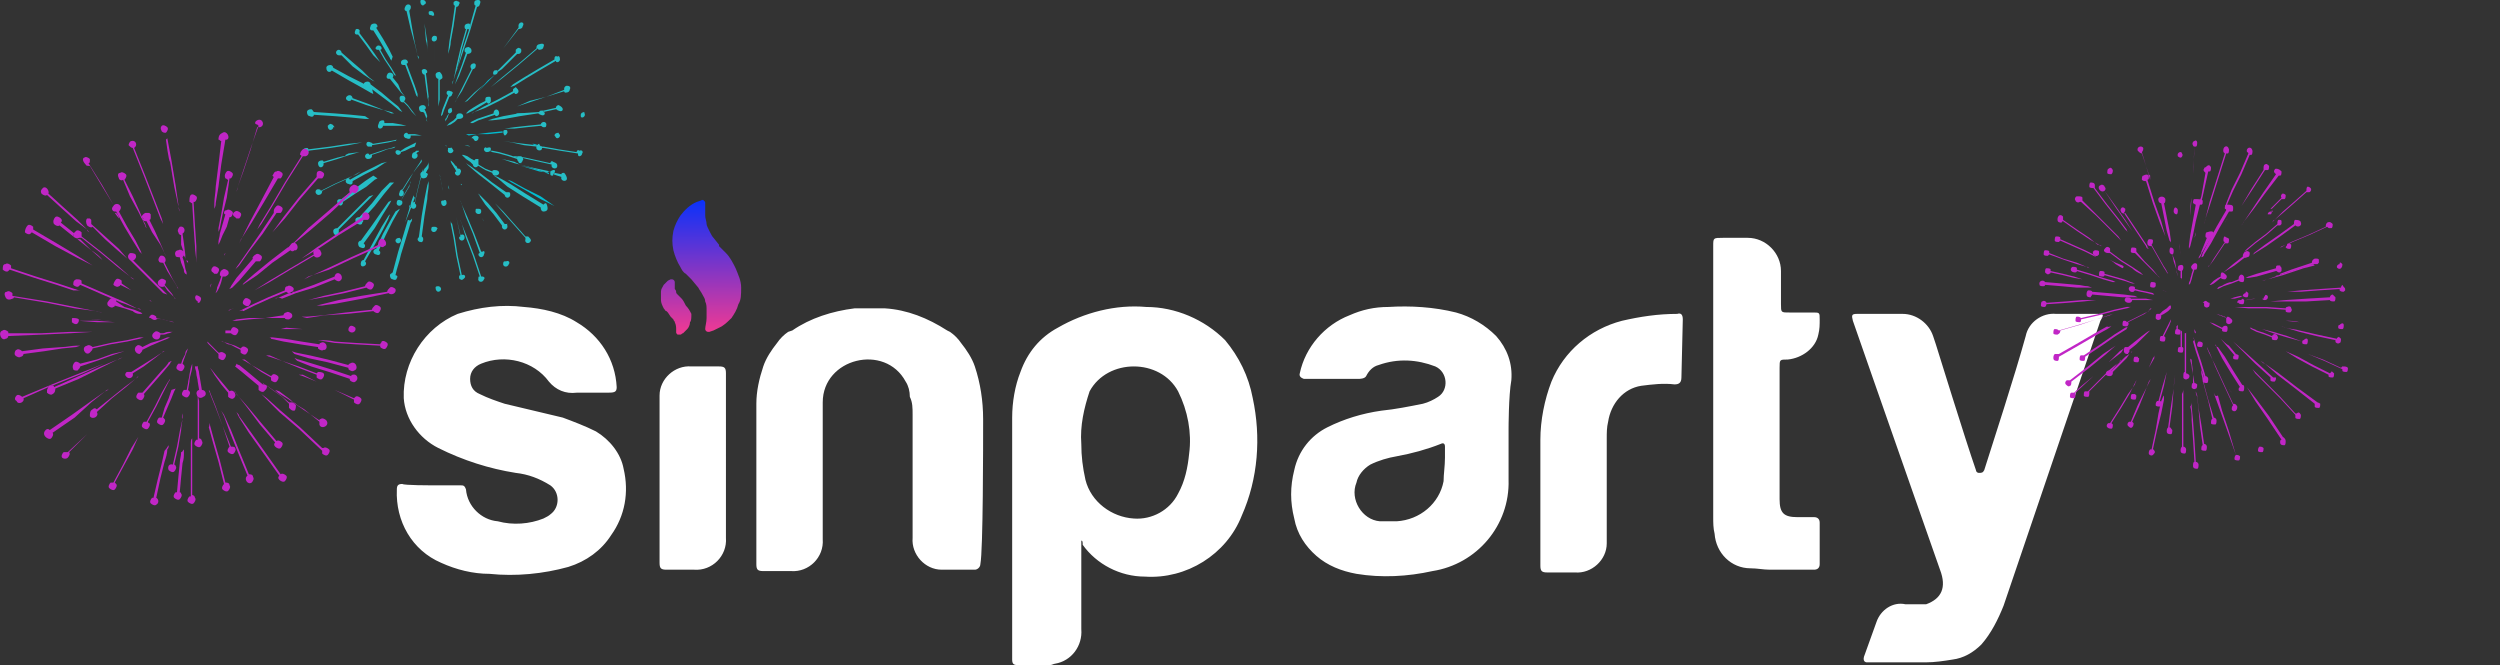
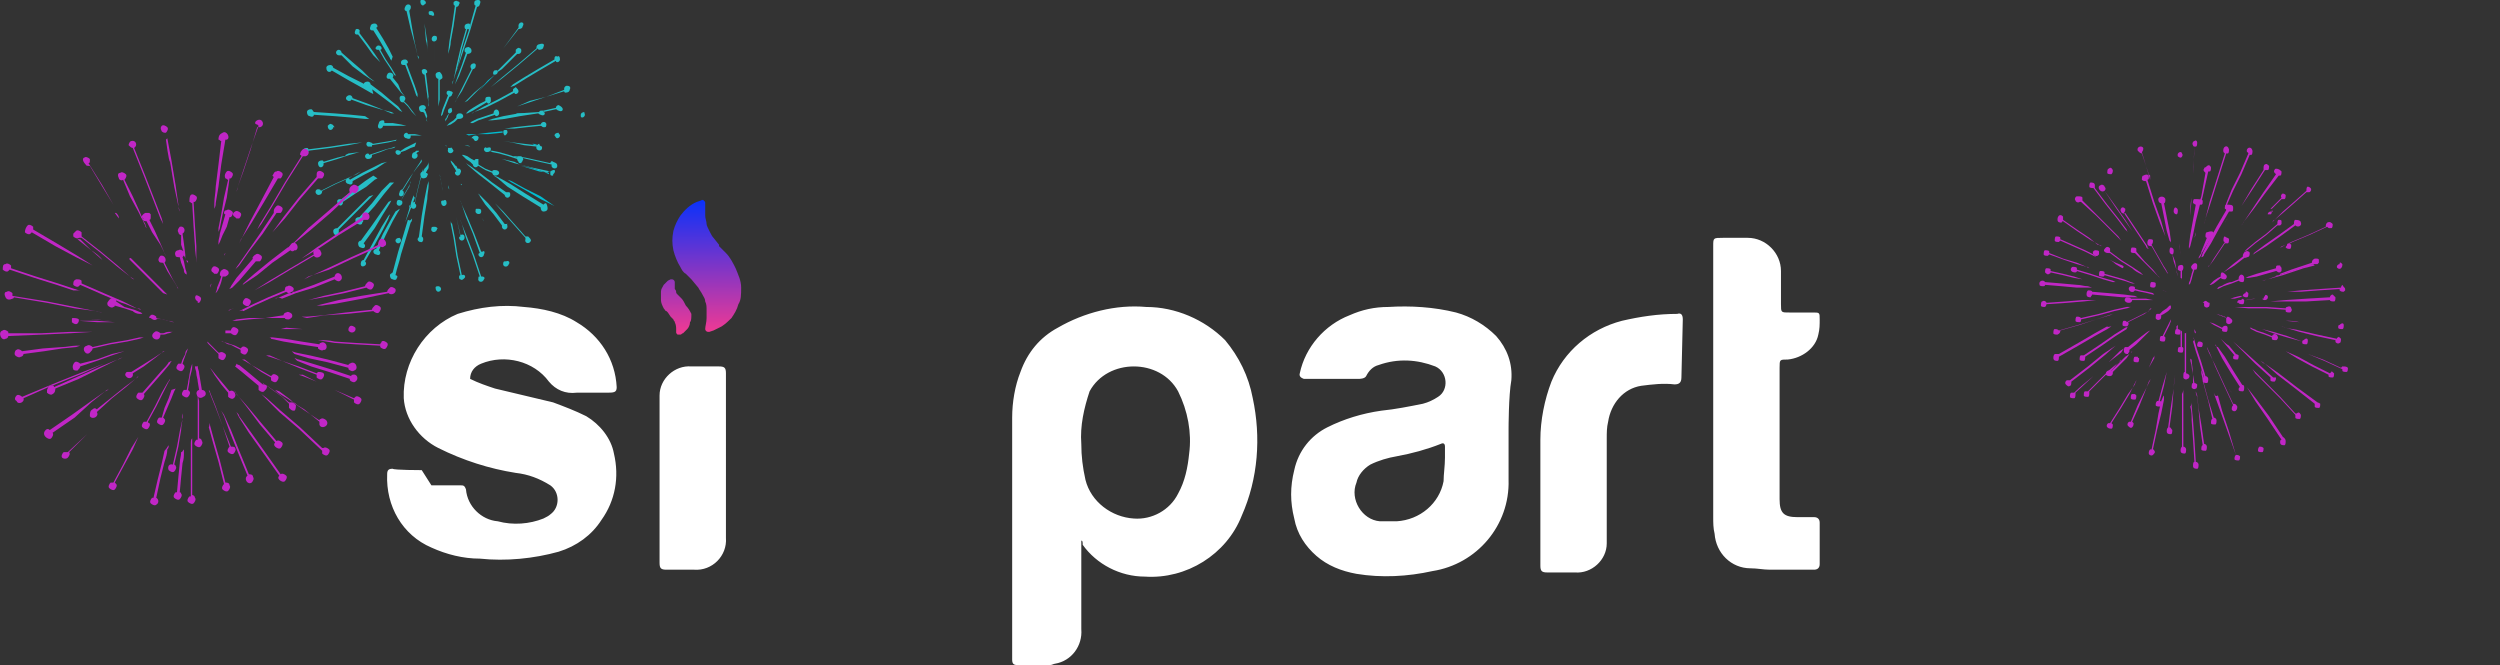
<svg xmlns="http://www.w3.org/2000/svg" version="1.1" id="Layer_1" x="0" y="0" viewBox="0 0 180.8 48.1" style="enable-background:new 0 0 180.8 48.1" xml:space="preserve">
  <rect x="0" y="0" width="180.8" height="48.1" fill="#333333" stroke="none" />
  <style>.st0{fill:#fff}.st4{fill:#26bec6}.st5{fill-rule:evenodd;clip-rule:evenodd}.st5,.st6{fill:#c126c6}</style>
-   <path class="st0" d="M78.2 39.1v6.4c.1 1.2-.7 2.3-1.9 2.5-.1 0-.2.1-.4.1h-2.3c-.3 0-.4-.1-.4-.4V30.2c0-1.1.2-2.3.6-3.3.5-1.4 1.4-2.5 2.7-3.2 1.9-1.1 4.2-1.7 6.4-1.5 2.1 0 4.2.9 5.7 2.4 1 1.2 1.7 2.6 2 4.2.6 2.8.4 5.8-.8 8.5-1.1 2.8-4 4.6-7 4.4-1.8 0-3.5-.9-4.5-2.3 0-.2 0-.3-.1-.3zm0-7c0 .9.1 1.7.3 2.6.4 1.6 1.9 2.7 3.5 2.8 1.3.1 2.6-.6 3.2-1.8.5-.9.7-1.9.8-2.9.2-1.5-.1-3.1-.8-4.5-1.3-2.4-5.1-2.4-6.4 0-.4 1.2-.7 2.5-.6 3.8zm-47 3h2.1c.2 0 .3 0 .4.3.1 1.2 1.1 2.2 2.3 2.3 1.1.3 2.3.2 3.3-.2.2-.1.4-.2.5-.3.7-.5.7-1.6 0-2.1-.8-.5-1.6-.8-2.5-.9-1.9-.3-3.8-.9-5.6-1.8-1.4-.7-2.4-2.1-2.5-3.6-.1-2.6 1.5-5.1 3.9-6.1 1.6-.5 3.2-.7 4.8-.5 1.3.1 2.7.4 3.8 1.1 1.7 1 2.8 2.7 2.9 4.7 0 .4-.2.4-.8.4h-2.1c-.8.1-1.5-.2-2-.8-1.1-1.5-3.2-2-4.9-1.3-.5.2-.8.6-.8 1.1s.2.9.7 1.1c.6.3 1.2.5 1.8.7l4.2 1c.8.3 1.6.6 2.4 1 1 .6 1.8 1.6 2 2.7.4 1.7.1 3.4-.9 4.8-.7 1.1-1.8 1.9-3.1 2.3-1.8.5-3.8.7-5.7.5-1.2 0-2.4-.3-3.5-.8-2.1-.9-3.3-3-3.2-5.3 0-.3.1-.4.4-.4.1.1 2.1.1 2.1.1zm77.9-4.1v3.7c.1 3.3-2.3 6.1-5.5 6.6-1.8.4-3.7.5-5.5.2-1.1-.2-2.1-.6-2.9-1.3s-1.4-1.6-1.6-2.7c-.3-1.2-.3-2.3 0-3.5.3-1.4 1.2-2.5 2.4-3.1 1.2-.6 2.5-1 3.9-1.2 1-.1 2-.3 3-.5.4-.1.8-.3 1.1-.5.8-.5.7-1.8-.2-2.2-1.3-.5-2.7-.6-4.1-.1-.4.1-.7.4-.9.8-.1.2-.5.2-.5.2h-4s-.4-.1-.3-.4c.4-1.9 1.8-3.5 3.6-4.2.9-.4 1.8-.6 2.8-.6 1.6-.1 3.3 0 4.9.4 1.1.3 2.1.9 2.9 1.7.8.9 1.2 2 1.1 3.2-.2 1.1-.2 3.5-.2 3.5zm-4.6 2.1v-.8c0-.2-.1-.3-.3-.2-1 .4-2.1.7-3.2.9-.6.1-1.3.3-1.9.6-.5.3-.9.8-1 1.3-.5 1.2.4 2.7 1.7 2.8h1.2c1.7-.1 3.1-1.3 3.4-2.9 0-.5.1-1.1.1-1.7zm-52-3.1v-3c0-.4-.1-.5-.5-.5h-2c-1.2-.1-2.3.9-2.3 2.1v12.1c0 .4.1.5.5.5h2c1.3.1 2.4-1 2.3-2.3V30zm71.4-2.2v-10c0-.6 0-.6.7-.6h1.8c1.3 0 2.4 1.1 2.4 2.4V22c0 .6 0 .6.6.6h1.7c.5 0 .5 0 .5.5 0 .4 0 .7-.1 1.1-.2 1-1.2 1.7-2.2 1.8-.6 0-.6 0-.6.6v9.5c0 1 .3 1.3 1.3 1.3h1.2c.2 0 .4.1.4.4v3c0 .3-.2.4-.4.4H128c-.5 0-.9-.1-1.4-.1-1.4 0-2.5-1.1-2.6-2.5-.1-.4-.1-.8-.1-1.2v-9.6zm-2.2-4.7c0-.3-.1-.5-.4-.4-1.4 0-2.7.2-4 .5-2.3.6-4.2 2.2-5.1 4.4-.5 1.3-.8 2.8-.8 4.2v9.1c0 .4.1.5.5.5h2c1.2.1 2.3-.9 2.3-2.1v-7.6c0-.4 0-.8.1-1.2.2-1.3 1.1-2.4 2.4-2.6.8-.1 1.6-.2 2.4-.1.3 0 .5-.1.5-.5l.1-4.2z" />
+   <path class="st0" d="M78.2 39.1v6.4c.1 1.2-.7 2.3-1.9 2.5-.1 0-.2.1-.4.1h-2.3c-.3 0-.4-.1-.4-.4V30.2c0-1.1.2-2.3.6-3.3.5-1.4 1.4-2.5 2.7-3.2 1.9-1.1 4.2-1.7 6.4-1.5 2.1 0 4.2.9 5.7 2.4 1 1.2 1.7 2.6 2 4.2.6 2.8.4 5.8-.8 8.5-1.1 2.8-4 4.6-7 4.4-1.8 0-3.5-.9-4.5-2.3 0-.2 0-.3-.1-.3zm0-7c0 .9.1 1.7.3 2.6.4 1.6 1.9 2.7 3.5 2.8 1.3.1 2.6-.6 3.2-1.8.5-.9.7-1.9.8-2.9.2-1.5-.1-3.1-.8-4.5-1.3-2.4-5.1-2.4-6.4 0-.4 1.2-.7 2.5-.6 3.8zm-47 3h2.1c.2 0 .3 0 .4.3.1 1.2 1.1 2.2 2.3 2.3 1.1.3 2.3.2 3.3-.2.2-.1.4-.2.5-.3.7-.5.7-1.6 0-2.1-.8-.5-1.6-.8-2.5-.9-1.9-.3-3.8-.9-5.6-1.8-1.4-.7-2.4-2.1-2.5-3.6-.1-2.6 1.5-5.1 3.9-6.1 1.6-.5 3.2-.7 4.8-.5 1.3.1 2.7.4 3.8 1.1 1.7 1 2.8 2.7 2.9 4.7 0 .4-.2.4-.8.4h-2.1c-.8.1-1.5-.2-2-.8-1.1-1.5-3.2-2-4.9-1.3-.5.2-.8.6-.8 1.1c.6.3 1.2.5 1.8.7l4.2 1c.8.3 1.6.6 2.4 1 1 .6 1.8 1.6 2 2.7.4 1.7.1 3.4-.9 4.8-.7 1.1-1.8 1.9-3.1 2.3-1.8.5-3.8.7-5.7.5-1.2 0-2.4-.3-3.5-.8-2.1-.9-3.3-3-3.2-5.3 0-.3.1-.4.4-.4.1.1 2.1.1 2.1.1zm77.9-4.1v3.7c.1 3.3-2.3 6.1-5.5 6.6-1.8.4-3.7.5-5.5.2-1.1-.2-2.1-.6-2.9-1.3s-1.4-1.6-1.6-2.7c-.3-1.2-.3-2.3 0-3.5.3-1.4 1.2-2.5 2.4-3.1 1.2-.6 2.5-1 3.9-1.2 1-.1 2-.3 3-.5.4-.1.8-.3 1.1-.5.8-.5.7-1.8-.2-2.2-1.3-.5-2.7-.6-4.1-.1-.4.1-.7.4-.9.8-.1.2-.5.2-.5.2h-4s-.4-.1-.3-.4c.4-1.9 1.8-3.5 3.6-4.2.9-.4 1.8-.6 2.8-.6 1.6-.1 3.3 0 4.9.4 1.1.3 2.1.9 2.9 1.7.8.9 1.2 2 1.1 3.2-.2 1.1-.2 3.5-.2 3.5zm-4.6 2.1v-.8c0-.2-.1-.3-.3-.2-1 .4-2.1.7-3.2.9-.6.1-1.3.3-1.9.6-.5.3-.9.8-1 1.3-.5 1.2.4 2.7 1.7 2.8h1.2c1.7-.1 3.1-1.3 3.4-2.9 0-.5.1-1.1.1-1.7zm-52-3.1v-3c0-.4-.1-.5-.5-.5h-2c-1.2-.1-2.3.9-2.3 2.1v12.1c0 .4.1.5.5.5h2c1.3.1 2.4-1 2.3-2.3V30zm71.4-2.2v-10c0-.6 0-.6.7-.6h1.8c1.3 0 2.4 1.1 2.4 2.4V22c0 .6 0 .6.6.6h1.7c.5 0 .5 0 .5.5 0 .4 0 .7-.1 1.1-.2 1-1.2 1.7-2.2 1.8-.6 0-.6 0-.6.6v9.5c0 1 .3 1.3 1.3 1.3h1.2c.2 0 .4.1.4.4v3c0 .3-.2.4-.4.4H128c-.5 0-.9-.1-1.4-.1-1.4 0-2.5-1.1-2.6-2.5-.1-.4-.1-.8-.1-1.2v-9.6zm-2.2-4.7c0-.3-.1-.5-.4-.4-1.4 0-2.7.2-4 .5-2.3.6-4.2 2.2-5.1 4.4-.5 1.3-.8 2.8-.8 4.2v9.1c0 .4.1.5.5.5h2c1.2.1 2.3-.9 2.3-2.1v-7.6c0-.4 0-.8.1-1.2.2-1.3 1.1-2.4 2.4-2.6.8-.1 1.6-.2 2.4-.1.3 0 .5-.1.5-.5l.1-4.2z" />
  <linearGradient id="SVGID_1_" gradientUnits="userSpaceOnUse" x1="51.069" y1="1043.934" x2="51.139" y2="1053.794" gradientTransform="translate(0 -1029.865)">
    <stop offset="0" style="stop-color:#0031ff" />
    <stop offset="1" style="stop-color:#ed3995" />
  </linearGradient>
  <path d="M53.6 20.8c0-.5-.2-.9-.4-1.4-.2-.4-.4-.8-.7-1.1l-.2-.2-.1-.1-.1-.1-.1-.1v-.1l-.4-.5c-.1-.1-.2-.3-.3-.5s-.2-.4-.2-.5c0-.2-.1-.4-.1-.6v-.9c0-.1 0-.1-.1-.2 0 0-.1-.1-.2 0l-.3.1c-.5.2-.9.6-1.2 1-.2.3-.4.7-.5 1.1-.1.5-.1.9 0 1.4.1.4.3.9.5 1.2.1.2.2.4.4.5l.2.2.1.1.1.1.5.6c.1.2.2.3.3.5s.2.3.2.5c.1.2.1.4.1.6v.6c0 .3-.1.6-.1.8 0 .1.1.2.2.2h.1l.3-.1.6-.3c.3-.2.5-.4.7-.6.2-.3.4-.6.5-1 .2-.3.2-.7.2-1.2z" style="fill:url(#SVGID_1_)" />
  <linearGradient id="SVGID_00000152258485511588404500000014392518848182931845_" gradientUnits="userSpaceOnUse" x1="48.835" y1="1043.952" x2="48.905" y2="1053.812" gradientTransform="translate(0 -1029.865)">
    <stop offset="0" style="stop-color:#0031ff" />
    <stop offset="1" style="stop-color:#ed3995" />
  </linearGradient>
  <path style="fill:url(#SVGID_00000152258485511588404500000014392518848182931845_)" d="M49.6 22.1c-.1-.2-.2-.4-.3-.5l-.1-.1-.2-.2c-.1-.1-.1-.1-.1-.2s-.1-.2-.1-.2v-.5c0-.1-.1-.2-.2-.2h-.1l-.2.1-.3.3c-.1.2-.2.3-.2.5v.6c0 .2.1.4.2.6.1.1.1.2.2.2l.1.1.2.3.2.2c0 .1.1.1.1.2.1.2.1.4.1.5v.2c0 .1 0 .1.1.2h.2c.1 0 .1-.1.2-.1l.3-.3c.1-.1.2-.3.2-.5.1-.1.1-.3.1-.6-.1-.2-.2-.4-.4-.6z" />
-   <path class="st0" d="M151.7 22.7h-3c-1-.1-2 .6-2.2 1.6-.8 2.9-2.4 7.8-3 9.7-.1.2-.2.2-.4.2-.1 0-.2-.1-.2-.2-.8-2.3-2.8-8.8-2.9-9.1l-.2-.6c-.3-.9-1.2-1.6-2.2-1.6h-3.3c-.4 0-.4.1-.3.5l1.5 4.3 2.8 8 2 5.7c.5 1.3.1 2.1-1 2.5h-1.5c-.9-.2-1.8.4-2.1 1.3l-.9 2.5c-.1.4.2.4.2.4h4.3c.6 0 1.3-.1 1.9-.2.8-.1 1.5-.5 2.1-1.1.7-.8 1.2-1.8 1.6-2.8l7-20.6c.3-.5.2-.5-.2-.5zm-80.6 7.6c0-1.3-.2-2.6-.6-3.8-.2-.6-.6-1.2-1-1.7-.2-.3-.5-.6-.8-.8l-.2-.1c-1.4-.9-2.9-1.5-4.5-1.6h-2.2c-1.6.2-3.2.7-4.5 1.6l-.3.1c-.3.2-.6.5-.8.8-.4.5-.8 1.1-1 1.7-.3.9-.5 1.8-.5 2.7v11.6c0 .4.1.5.5.5h2c1.3.1 2.4-1 2.3-2.3v-9.9c0-3.2 4.5-4.3 6-1.5.2.3.3.7.3 1.1.2.4.2.8.2 1.3v8.9c-.1 1.2.9 2.3 2.1 2.3h2.4c.2 0 .4-.2.4-.4.2-1 .2-8.6.2-10.5z" />
  <path d="M40.1 14.9s0 .1 0 0l-1-.5-1.2-.7-.9-.5-.3-.2.3.1.9.5 1.2.6 1 .7zm.3.2s0 .1 0 0zm-.7-2.6v.1l-.7-.3-1.3-.3-1-.3-.3-.1.3.1 1 .3 1.3.4.7.1zm-2-1.1zm.8-1c.1 0 .2 0 .4.1-.2 0-.3 0-.4-.1l-.2-.1.2.1zm-.4-2.2L39 8l-.9.2-.7.1h-.2l.2-.1h.7zm-.9-1.4-.4.2-.3.1.3-.1.4-.2zm-1.4-1.4-.5.5-.7.7-.2.2.2-.2.7-.8.5-.4zm-1.3 6.3-.2-.1.2.1zm-4.8 3.1-.1.2v-.1l.1-.1zm4-5.1h1.6l1-.1c.1 0 .1-.1 0-.1l-1 .1-.8.1-.6.1-.2-.1zm-6.8 1h-.1.1z" style="fill-rule:evenodd;clip-rule:evenodd;fill:#00bcd0" />
  <path class="st4" d="M36.8 19.1c-.1.3-.5.2-.4-.1 0 0 0-.1.1-.1l-.6-1.1-.5-1-.4-.8-.1-.2c0 .1.1.1.1.2l.4.8.5 1 .6 1.1h.1c.2-.1.3.1.2.2zM35 20.2c-.1.3-.5.2-.4-.1 0-.1 0-.1.1-.1l-.5-1.5-.5-1.3-.3-1c0-.1-.1-.2-.1-.3l.1.3.4 1 .5 1.3.5 1.5h.1c.1 0 .2.1.1.2zm3.4-2.8c-.1.3-.5.2-.4-.1v-.1l-.8-.9-.8-.9-.6-.7-.2-.2.2.2.6.6.8.9.8.9h.2c.1.1.2.2.2.3zm-1.7-1c0 .1-.1.2-.2.2s-.2-.1-.2-.2v-.1l-.6-.8-.6-.7-.4-.6c0-.1-.1-.1-.1-.2l.2.2.5.5.6.7.6.8h.2c-.1-.1 0 0 0 .2zm-1.7 2c0 .1-.1.2-.2.2s-.2-.1-.2-.2c0 0 0-.1.1-.1l-.5-1.4-.5-1.2-.3-.9c0-.1-.1-.2-.1-.3l.1.3.4.9.5 1.2.5 1.3h.1c.1-.1.2 0 .1.2.1-.1.1-.1 0 0zm-1.4 1.7c-.1.1-.2.2-.3.1-.1 0-.1-.1-.1-.2s.1-.1.1-.1l-.3-1.4-.2-1.3-.2-1v-.3c0 .1 0 .2.1.3l.2 1 .2 1.3.3 1.4c.2-.1.3.1.2.2zm-1.7.8c0 .1-.1.2-.2.2s-.2-.1-.2-.3c0-.1.1-.1.2-.1v-4.3 4.3c.1 0 .2.1.2.2zm-2.1-5.1c0 .1 0 .2-.1.3l-.3 1-.4 1.3c-.1.5-.3 1-.4 1.5.1 0 .2.1.1.2 0 .1-.1.2-.3.1-.1 0-.2-.1-.2-.3 0-.1.1-.1.2-.2l.4-1.5.4-1.3.3-1c.2.1.2 0 .3-.1zm.1-1.7c0 .2-.2.4-.2.8 0 0 0 .1-.1.1v.1l-.3 1-.4 1.1c.1.1.1.1.1.2s-.1.2-.2.2-.2-.1-.2-.2.1-.2.3-.2l.4-1.1.4-1 .3-.8c-.1-.1-.1-.2-.1-.2zm1.1-1v.3c0 .3-.1.6-.1 1l-.2 1.2-.2 1.5c.2.1.1.5-.1.4-.1 0-.2-.1-.2-.2s.1-.1.1-.2l.2-1.5.2-1.2.2-1 .1-.3z" />
  <path class="st4" d="M31.6 16.6c-.1.3-.5.2-.4-.1 0-.1.1-.1.2-.1v-3.2 3.2c.1 0 .2 0 .3.2-.1-.1-.1-.1-.1 0zm-1-4.4v.2c0 .1-.1.4-.2.6l-.2.8-.2.9c.1.1.1.1.1.2s-.1.2-.2.2-.2-.1-.2-.2l.1-.2s.1-.1.2-.1l.2-.9.2-.8.2-.7c0 .1 0 0 0 0zm-.9 2.6-.1.2v-.1l.1-.1zm0-1.7v.1l-.2.4-.3.5-.2.4c.1 0 .1.1.1.2-.1.3-.5.2-.4-.1 0-.1.1-.2.3-.1l.3-.5.3-.5.1-.4c.1 0 0 0 0 0zm-.8 2c0 .1-.1.2-.1.2l-.4.7-.5 1-.5 1.1c.1.1.1.1.1.2s-.1.2-.3.1c-.1 0-.2-.1-.2-.2s.1-.2.2-.2l.5-1.1.5-.9.4-.7.3-.2zm-.7.4c0 .1-.1.2-.1.3l-.4.8-.6 1.1-.7 1.2c.3.3-.4.6-.3.1 0-.1.1-.2.2-.2l.7-1.3.6-1.1.5-.8.1-.1zm.1-1-.1.2-.5.8-.6 1-.8 1.1c.1.1.1.1.1.2s-.1.2-.3.1c-.1 0-.2-.1-.2-.3 0-.1.1-.2.2-.2l.8-1.1.7-1 .5-.7.2-.1z" />
  <path class="st4" d="M30.5 11.5c0 .1-.1.1-.1.2l-.4.6-.4.7-.5.8c.1 0 .1.1.1.2s-.1.2-.2.2-.2-.1-.1-.3c0-.1.1-.2.2-.2l.5-.8.5-.7.4-.5v-.2zm.5.2s0 .1 0 0v.3c0 .1 0 .2-.1.3l-.1.2c.1 0 .2.1.1.2 0 .1-.1.2-.3.2-.1 0-.2-.1-.2-.3 0-.1.1-.2.2-.2l.1-.2c.1-.1.3-.3.3-.5zm-.7-.8s0 .1-.1.1l-.1.1c.1 0 .1.1.1.2-.1.3-.5.2-.4-.1 0-.1.1-.2.2-.2l.1-.1h.2zm.2-1.1h-.8v.1c0 .1-.1.2-.3.1-.1 0-.2-.1-.2-.2s.1-.2.2-.2.1.1.1.1h.5l.5.1zm-.4.5-.4.2-.4.2-.3.2v.1c0 .1-.1.2-.2.2s-.2-.1-.2-.2.1-.2.3-.1c0 0 .1 0 .1.1l.3-.1.4-.2.3-.1.1-.3zM28 11.7l-.2.1-.6.4-.8.4-.9.5v.1c0 .1-.1.2-.3.1-.1 0-.2-.1-.2-.2s.1-.2.2-.2c0 0 .1 0 .1.1l.9-.5.8-.4.6-.3.4-.1zm-.7 1.2-.2.1-.6.5-.8.5-.9.6v.1c-.2.5-.7-.3-.2-.3h.1l.9-.7.8-.6.6-.4.3.2zm-.3 1.2-.2.2-.6.6-.8.8-.9.9v.2c0 .1-.1.2-.2.2s-.2-.1-.2-.3c0-.1.1-.2.3-.2l.9-.9.8-.8.6-.6.3-.1zm1.5-.9-.2.2-.5.6-.7.9-.9 1c.1 0 .1.1 0 .2 0 .1-.1.2-.3.1-.1 0-.2-.1-.2-.3 0-.1.1-.2.3-.2l.9-1 .7-.9.6-.6h.3zm-2.4-.8-.2.1-.7.4-.9.4-1 .5c0 .2-.1.3-.3.3-.3-.1-.2-.5.1-.4 0 0 .1 0 .1.1l1-.5.9-.4.7-.3.3-.2zm2.5-1.8-.1.1-.5.1-.5.2-.6.2v.1c0 .1-.1.2-.3.2-.1 0-.2-.1-.2-.2s.1-.2.2-.2c0 0 .1 0 .1.1l.6-.2.6-.2.4-.1.3-.1zm0-.4h-.1l-.4.1-.6.1-.6.1v.1h-.3c-.1-.1-.1-.1-.1-.2s.1-.2.3-.1c.1 0 .1.1.2.1l.6-.1.6-.1.5-.1-.1.1zm-2.4.7-.2.1-.7.2-.9.3-1 .3v.1c0 .1-.1.2-.2.2s-.2-.1-.2-.3c0-.1.1-.2.3-.2.1 0 .1.1.1.1l1-.3.4-.1c.1 0 .2 0 .2-.1l.2-.1.8-.1.2-.1zm.3-.7-.3.1-1 .2-1.3.2-1.6.2v.1c0 .1-.1.2-.2.2s-.2-.1-.2-.3c0-.1.1-.2.3-.2.1 0 .1.1.1.1l1.6-.2 1.3-.2 1-.1.3-.1zm1.1-1h-3.5c0 .1-.1.2-.2.2s-.2-.1-.2-.3c.1-.1.2-.2.3-.1.1 0 .1.1.2.2h3.4z" />
  <path class="st4" d="M29.5 9.1h-1.8c0 .1-.1.2-.2.2-.2 0-.2-.2-.1-.4 0-.1.1-.2.3-.2.1 0 .1.1.1.2h.6l.6.1.4.1h.1zm-2.8-.5h-.3l-1-.1-1.2-.1-1.5-.1c0 .1-.1.2-.3.1-.1 0-.2-.1-.2-.3 0-.1.1-.2.3-.2.1 0 .1.1.2.2l1.5.1 1.2.1 1 .1.3.2zm1.8-.4-.2-.1-.8-.2-1-.3-1.1-.4c0 .1-.1.1-.2.1-.5-.2.2-.7.3-.2l1.1.4 1 .4.7.3h.2zM27 6.8l-.2-.1-.7-.4-.9-.5-1.2-.7c-.1.1-.1.1-.2.1s-.2-.1-.2-.3c0-.1.1-.2.3-.2.1 0 .2.1.2.2l1.1.6 1 .5.7.4.1.4zm2.1 1.3-.2-.1-.6-.5-.8-.6-.8-.6c0 .1-.1.1-.2.1s-.2-.1-.2-.3c0-.1.1-.2.3-.2.1 0 .2.1.2.2l.8.6.7.6.5.4.3.4zm1 .3-.3-.3-.3-.4-.3-.3h-.1c-.1 0-.2-.1-.2-.3 0-.3.5-.2.4.1 0 0 0 .1-.1.1l.3.3.3.4.3.4zm.8.4-.1-.3c0-.1-.1-.2-.1-.3l-.1-.1h-.1c-.1 0-.2-.1-.2-.3 0-.1.1-.2.3-.2.1 0 .2.1.2.2 0 0 0 .1-.1.1l.1.2.1.3c-.1.2-.1.3 0 .4zm-1.4-1.6-.1-.1-.4-.4-.4-.5-.4-.5h-.1c-.1 0-.2-.1-.1-.3.1-.3.6-.1.4.2l.4.5.2.5.3.4.2.2zm-2.4-1.3-.2-.1-.6-.4-.8-.6-.8-.8h-.2c-.1 0-.2-.1-.2-.2s.1-.2.2-.2.2.1.2.2l.8.7.7.6.5.5.4.3zm.5-1.2c0-.1-.1-.1-.1-.2L27 4l-.5-.7-.6-.8h-.1c-.1 0-.2-.1-.1-.3 0-.2.4-.1.3.1v.1l.6.8.5.7.4.6c0 .1.1.1.1.2zm1 .8-.1-.1-.3-.5-.4-.6-.4-.7h-.1c-.1 0-.2-.1-.1-.2.1-.2.4-.1.4.1 0 0 0 .1-.1.1l.4.7.4.6.3.5v.1zm1.6 1.6c0-.1 0-.1-.1-.2l-.2-.6-.3-.8-.3-.8h-.1c-.2 0-.2-.1-.2-.2s.1-.2.3-.2c.1 0 .2.1.2.2s-.1.1-.1.1l.3.8.3.8.2.6v.3zm.8.6v-.2c0-.2-.1-.4-.1-.6l-.1-.7-.1-.8c-.1 0-.2-.1-.2-.3.1-.2.4-.1.4.1 0 .1-.1.1-.1.1l.1.8.1.9c-.1.2.1.6 0 .7zm1-2.1c0 .1-.1.1-.2.2v1.4l-.1.5v.2-2.2c-.1 0-.2-.1-.2-.3 0-.1.1-.2.3-.2.1.1.2.2.2.4 0-.1 0 0 0 0zm-.4-2.8c0 .1-.1.2-.2.2v2.8V3c-.3 0-.2-.5.1-.4.1 0 .1.1.1.2zm-.4-1.7v3.4-3.4c-.2 0-.2-.1-.2-.2s.1-.1.2-.1.2.1.2.3c0 0-.1.1-.2 0 0 .1 0 .1 0 0zm-.3 3v-.3c0-.3 0-.6-.1-.9l-.1-1.2-.1-1.3c-.1 0-.2-.1-.2-.3 0-.1.1-.2.2-.1.1 0 .2.1.2.2s-.1.1-.2.2l.1 1.3.2 1.3v1.1zm-.6.2c0-.1 0-.2-.1-.3l-.2-.8-.3-1.1-.3-1.3c-.1 0-.2-.1-.1-.3.1-.3.5-.2.4.1 0 .1-.1.1-.1.2l.2 1.2.2 1.1.2.9c0 .2.1.2.1.3zm-2 .1c0-.1-.1-.1-.1-.2l-.3-.5-.4-.7-.5-.8h-.1c-.1 0-.2-.1-.1-.3 0-.1.1-.2.3-.2.1 0 .2.1.2.2 0 0 0 .1-.1.1l.5.8.4.7.3.6-.1.3zM33.2.3c0 .1-.1.2-.2.2l-.2 1.4-.2 1.1c0 .3-.1.6-.2.9v.3-.3l.1-.9.2-1.2.2-1.4c-.1 0-.1-.1-.1-.2s.2-.2.3-.1c.1 0 .2.1.1.2zm1.5 0c0 .1-.1.2-.2.2L34 2.2l-.5 1.5-.4 1.2-.1.3c0-.1 0-.2.1-.3l.3-1.2.5-1.5v-.1c0-.1.1-.1.1-.2v-.1l.4-1.4c-.1 0-.1-.1-.1-.2 0-.2.2-.2.3-.2s.2.1.1.3c0-.1 0 0 0 0z" />
  <path class="st4" d="M34 1.9c0 .1 0 .1-.1.2h-.1l-.4 1.4-.3 1.3-.3 1-.1.3c0-.1 0-.2.1-.3l.2-1 .3-1.3.4-1.4c-.1 0-.1-.1-.1-.2s.1-.2.3-.2c.1 0 .1.1.1.2 0-.1 0 0 0 0zm.1 1.8c0 .1-.1.2-.3.2l-.3.8-.3.8-.3.6-.1.2.1-.2.2-.6.3-.8.3-.9c-.1 0-.1-.1-.1-.2s.1-.2.3-.2c.2.1.2.2.2.3zm.3 1.1c0 .1-.1.2-.2.2l-.4.8-.4.8-.4.6c0 .1-.1.1-.1.2l.1-.2.3-.6.4-.8.4-.8c-.3-.4.4-.6.3-.2zm3.4-2.9c0 .1-.1.2-.3.2l-1.1 1.4-.9 1.2-.7.9-.2.3.2-.3.7-.9.9-1.2L37.5 2v-.2c.1-.3.5-.2.3.1zm-.1 1.8c0 .1-.1.2-.2.2h-.1L36.3 5l-.3.2v-.1l.2-.2 1.1-1.1v-.2c.1-.1.2-.2.3-.1.1 0 .1.1.1.2zM36 5.2c0 .1-.1.2-.2.2h-.1l-.7.7-.7.7-.5.5-.2.1.2-.2.5-.5.7-.6.7-.7c-.1-.1 0-.4.2-.3 0-.1.1 0 .1.1 0-.1 0 0 0 0zm3.3-1.8c0 .1-.1.2-.3.2 0 0-.1 0-.1-.1l-1.4 1.2-1.1.9-.9.7-.3.2.3-.2.8-.7 1.1-.9 1.4-1.2v-.1c0-.1.1-.2.2-.2.3-.1.4 0 .3.2zm1.2.9c0 .1-.1.2-.2.2 0 0-.1 0-.1-.1l-1.2.7-1 .6-.8.5-.3.1.2-.2.8-.5 1-.6 1.2-.7v-.1c0-.1.1-.2.2-.1.1-.1.2 0 .2.2 0-.1 0 0 0 0zm-6.9 12.9c0 .1-.1.2-.2.2s-.2-.1-.2-.2.1-.1.1-.1l-.3-1.4-.3-1.1-.2-.9-.1-.3c0 .1 0 .2.1.3l.2.9.3 1.1.3 1.3c.2-.1.3 0 .3.2 0-.1 0 0 0 0zm1.2-1.9c0 .3-.5.2-.4-.1 0-.1 0-.1.1-.1l-.4-.6-.4-.6-.3-.5c0-.1 0-.1-.1-.1l.1.1.3.5.4.6.4.6h.1c.2 0 .2.1.2.2zm2.1-1.2c0 .1-.1.2-.2.2s-.2-.1-.2-.2l-1-.8-.9-.7-.7-.6-.2-.2.3.2.7.5.9.7 1 .7h.2c.1 0 .1.1.1.2zm2.7 1c0 .1-.1.2-.3.2-.1 0-.2-.1-.2-.3l-1.3-.8-1.1-.7-.7-.6-.3-.2.3.1.9.5 1.1.7 1.3.8c.1-.1.1-.1.2-.1.1.2.1.3.1.4zm-3.5-2.6c0 .1-.1.2-.3.2-.1 0-.2-.1-.2-.2l-.5-.2-.5-.3-.1-.1-.1-.1.2.1.5.3.5.2c0-.1.1-.1.2-.1.2 0 .3.1.3.2z" />
  <path class="st4" d="M34.6 11.8v.1c0 .1-.1.2-.2.2s-.2-.1-.2-.2l-.2-.2-.3-.2-.2-.2-.1-.1h.1l.3.1.3.2.2.1.1-.1h.2v.3zm-1.3.7c0 .1-.1.2-.2.2s-.2-.1-.2-.2c0 0 0-.1.1-.1l-.1-.2c-.1-.1-.1-.2-.2-.3l-.1-.2v-.1l.2.2c.1.1.1.2.2.2l.1.2h.1c.1 0 .2.2.1.3zm-1 2.2c0 .1-.1.2-.2.2s-.2-.1-.2-.3c0-.1.1-.1.2-.1l-.1-.7c0-.2-.1-.5-.1-.7l-.1-.5v-.2.2c0 .2.1.3.1.5l.1.7.1.7c.1-.1.2 0 .2.2 0-.1 0 0 0 0zm.5-3.8c-.1.3-.5.2-.4-.1v-.1l-.1-.1-.1-.1s.1 0 .1.1l.1.1h.2c0-.1.1 0 .2.2zm2.7-.1c0 .1-.1.2-.3.2-.1 0-.2-.1-.2-.2l-.5-.1-.5-.1-.4-.1h-.1.1c.1 0 .3 0 .4.1l.5.1.5.1c0-.1.1-.2.2-.1.3-.1.3 0 .3.1z" />
  <path class="st4" d="M37.8 11.6c0 .1-.1.1-.1.2h-.1s-.1 0-.1-.1c0 0-.1-.1-.1-.2l-.6-.2-.7-.2-.5-.1-.2-.1h.2l.5.1.7.2.6.2c0-.1.1-.1.2-.1h.1c.1.1.2.2.1.3zm-.1-.2z" />
  <path class="st4" d="M40.3 12c0 .3-.5.2-.4-.1l-.9-.2-.9-.2-.4-.1h-.4l-.2-.1h.2l.7.1.9.2.9.2c0-.1.1-.2.2-.1.3.1.3.2.3.3zm-.2.5c-.1.1-.1.1-.1.2h-.1s-.1 0-.1-.1v-.2l-1.4-.3-1.2-.3-.9-.3-.3-.1.3.1.9.2.2.1s.1 0 .1.1h.1l.7.2 1.3.4c0-.1.1-.1.2-.1.3-.2.4-.1.3.1z" />
-   <path class="st4" d="M41 12.9c0 .3-.5.2-.4-.1l-.6-.2s.1 0 .1-.1l.5.1c0-.1.1-.1.2-.1.1.1.2.3.2.4zm1.1-1.8c0 .1-.1.2-.2.2s-.1-.1-.1-.2l-1.3-.2-1.2-.2h-.2v-.1h.2l1.1.2 1.3.2c0-.1.1-.2.2-.1.2-.1.3.1.2.2z" />
  <path class="st4" d="M39.2 10.6v.1c0 .3-.5.2-.4-.1l-.9-.1-.9-.2-.6-.1h-.2.2l.7.1.8.1.9.1c.1 0 .1-.1.2-.1 0 .1.1.2.2.2zm-4.6-.6c0 .1-.1.2-.2.2s-.1-.1-.2-.2h-.9.8c.1-.3.6-.2.5 0zm2.1-.4c0-.1 0-.2-.1-.2s-.2 0-.2.1 0 .2.1.3c0 0 .1 0 .2-.2zm-.6-1.4c0 .1-.1.2-.2.2s-.1-.1-.1-.1l-.6.2-.6.2-.4.2H34l.1-.1.4-.2.6-.2.6-.2v-.1c.1-.3.4-.2.4.1zm3.4.9c0 .1-.1.1-.1.1h-.1c-.1 0-.1-.1-.2-.1l-1 .1-.9.1h-.9.2l.7-.1.9-.1 1-.1c.1-.3.5-.2.4.1zm1 .7c0 .1-.1.2-.2.2s-.1-.1-.2-.2h-3.4 3.4c0-.1.1-.2.3-.2 0 .1.1.1.1.2zm1.8-1.5c0 .1-.1.2-.2.2s-.1-.1-.1-.1l-1 .1-1 .1-.7.1h-.2.2l.7-.1 1-.1 1-.1v-.1c0-.1.1-.2.3-.2-.1 0 0 .1 0 .2zm-1.6-.4c0 .1-.1.2-.3.1-.1 0-.1-.1-.2-.1l-.9.2V8l.9-.2c0-.1.1-.2.2-.2.2.1.3.2.3.3z" />
  <path class="st4" d="M39.4 8.2c0 .1-.1.2-.3.1-.1 0-.1-.1-.2-.1l-1.3.2-1.1.2-.9.1h-.3l.3-.1.8-.2 1.1-.2 1.5-.1c0-.1.1-.1.2-.1h.1v.1c.1 0 .1.1.1.1zm1.8-1.7c0 .1-.1.2-.3.2 0 0-.1 0-.1-.1l-1.3.4-1.2.4-.9.3-.3.1.3-.1.9-.4 1.2-.3 1.3-.5v-.1c0-.1.1-.2.2-.2.2 0 .3.1.2.3 0-.1 0 0 0 0zm-3.7.1c0 .1-.1.2-.2.2 0 0-.1 0-.1-.1l-1.1.6-1 .5-.8.3-.2.1c.1 0 .2-.1.2-.1l.7-.4 1-.5 1.1-.6v-.1c0-.1.1-.1.2-.2.1.1.2.2.2.3zm-4 1.8c0 .1-.1.2-.3.2h-.1l-.2.2-.3.2-.3.1.2-.2.3-.2.2-.2v-.1c0-.1.1-.2.2-.2h.1c.1 0 .2.1.2.2z" />
  <path class="st4" d="M35.5 7.3c0 .1-.1.2-.2.2l-.1-.1-.5.3-.5.3-.4.2h-.1l.2-.2.3-.2.5-.3.4-.2v-.1c0-.2.1-.2.3-.2.1 0 .1.1.1.3zm-2.8.7c0 .1-.1.2-.2.2l-.1.2c0 .1-.1.2-.1.2 0 .1-.1.1-.1.2v.1-.2c0-.1 0-.1.1-.2 0-.1.1-.2.1-.2l.1-.1c-.1 0-.1-.1-.1-.2s.1-.2.3-.2c-.1 0 0 .1 0 .2zm0-1.2c0 .1-.1.2-.2.2l-.2.5-.2.5-.1.3-.1.1v-.1l.1-.4.2-.5.2-.5c-.1-.1-.1-.1-.1-.2s.1-.2.3-.1c.1 0 .2.1.1.2z" />
  <path class="st5" d="m12 10.1.1-.1.3 1.6.3 1.8.2 1.4c0 .1 0 .3.1.5 0-.1-.1-.3-.1-.4l-.3-1.4-.3-1.8c-.1 0-.3-1.6-.3-1.6zm-1.7 5.6c0 .1.1.1.1.2 0 0 0-.1-.1-.2 0 .1 0 0 0 0zm-1.7.1-.3-.4h.1c.1.1.2.2.2.4l.2.3-.2-.3zm-2 2.3-1-.8h.2l.8.8.8.7.3.2-.3-.2c-.2-.3-.5-.5-.8-.7zm-.7 2.2.6.3.4.2-.4-.2-.6-.3c.1 0 .1 0 0 0zm-.2 2.8c0-.1 0-.1 0 0h1c.5 0 .9.1 1.4.1h.4-.4l-1.5-.1h-.9zm7.8-4.3.1.1v.2c0-.1 0-.1-.1-.2v-.1zm7.4 2.3.2-.1-.1.1s0 .1-.1 0zm-8.8.2-.2-.2-.6-.6-.8-.8-1-1c-.1-.1-.2 0-.1.1l1 1 .8.8.6.6.3.1zm6.9 6.4s.1 0 .1.1l-.1-.1z" />
  <path class="st6" d="M21.9 10.8c.4-.2.6.4.2.5h-.2l-1.2 1.9-1 1.7-.8 1.3-.3.4.2-.4.8-1.3 1-1.7 1.2-1.9s0-.1-.1-.1c0-.2.1-.3.2-.4zm-3.3-2.1c.4-.2.6.4.2.5h-.2l-.5 1.7-.5 1.5-.4 1.1c0 .1-.1.3-.1.4 0-.1.1-.2.1-.4l.4-1.2.5-1.5.6-1.7-.1-.1c-.2 0-.2-.2 0-.3zm-2.5.9c.3-.2.6.4.3.5h-.1l-.3 1.8-.2 1.6-.2 1.2c0 .1 0 .2-.1.4v-.4c0-.4.1-.8.1-1.2l.2-1.6.2-1.7c-.1 0-.1-.1-.2-.1 0-.3.1-.4.3-.5zm.3 2.8c.1-.1.3 0 .4.1s0 .3-.1.4h-.1l-.2 1.4-.3 1.2-.2 1c0 .1-.1.2-.1.3v-.3l.2-1 .2-1.2.3-1.3c-.1 0-.1-.1-.2-.1-.1-.2 0-.4.1-.5zm3.6 0c.1-.1.3 0 .4.1s0 .3-.1.4h-.2l-1 1.7-.9 1.5-.7 1.1c-.1.1-.1.2-.2.4l.2-.4.6-1.2.8-1.5.9-1.7-.1-.1c.1-.1.1-.3.3-.3zm3 0c.1-.1.3 0 .4.1s0 .3-.1.4H23l-1.3 1.5-1.1 1.4-.9 1-.3.3.3-.3.8-1.1 1.1-1.4 1.3-1.5v-.1c0-.1 0-.3.1-.3zm2.5 1c.1-.1.3 0 .4.1s0 .3-.1.4c-.1.1-.2.1-.3 0l-1.6 1.5-1.4 1.2-1.1.9-.4.3.3-.3 1-1 1.4-1.2 1.6-1.4c-.1-.2 0-.4.2-.5-.1 0-.1 0 0 0zm-4.1 5.5.4-.2 1.1-.8 1.5-1 1.8-1.2c0-.1 0-.3.1-.3.3-.2.6.3.3.5h-.3L24.5 17 23 18l-1.2.7-.4.2z" />
  <path class="st6" d="m22 20.2.4-.2 1.3-.6 1.7-.8c.7-.3 1.3-.6 2-.9-.1-.1 0-.3.1-.4.3-.2.6.4.3.5-.1.1-.2.1-.3 0l-2 .9-1.7.8-1.5.5-.3.2zm-2.1 1.4.3-.1.7-.3h.2l.1-.1h.1l1.4-.5 1.5-.6c0-.1.1-.2.1-.2.3-.2.6.3.3.5-.1.1-.3 0-.4-.1l-1.5.6-1.3.4-1 .4c-.2-.1-.4-.1-.5 0zm-1.9-.4.4-.2 1.1-.7 1.5-.9 1.7-1c-.2-.3.4-.6.5-.2.2.3-.3.6-.5.3l-1.7 1-1.5.9-1.1.6-.4.2zm3.1-3.6c.3-.2.6.3.3.5h-.1c-.1.1-.2.1-.3 0l-1.3.9-1.1.9-.9.6c-.1.1-.2.1-.3.2.1-.1.2-.1.2-.2l.8-.7 1.1-.9 1.3-1c.1 0 .2-.2.3-.3z" />
  <path class="st6" d="m17.3 22.5.2-.1.8-.4 1.1-.5 1.2-.5c0-.1 0-.3.2-.3.1-.1.3 0 .4.1s0 .3-.1.3l-.2.1c-.1 0-.2-.1-.2-.1l-1.2.5-1.1.5-.8.4c-.1-.1-.2 0-.3 0z" />
  <path class="st6" d="m20.9 21.1.2-.1-.1.1s0 .1-.1 0zm1.1.7.3-.1 1.1-.3 1.4-.3 1.6-.4c0-.1.1-.2.2-.3.1-.1.3 0 .4.1s0 .3-.1.4-.3 0-.4-.1l-1.6.4-1.5.3-1.1.2-.3.1zm.9.3.4-.1 1.2-.3 1.6-.3 1.9-.3c0-.1.1-.2.2-.3.1-.1.3 0 .4.1.1.3-.3.5-.5.3l-1.9.4-1.6.3c-.4.1-.8.1-1.3.2h-.4zm-1.1.8h.4l1.2-.1 1.6-.2 1.9-.2c0-.1.1-.2.2-.3.1-.1.3 0 .4.1s0 .3-.1.4-.3 0-.4-.1l-1.9.2-1.6.1-1.3.2-.4-.1zm-5 .3h.3l.9-.1 1.2-.1 1.3-.2c0-.1.1-.2.2-.2.1-.1.3 0 .4.1.1.2 0 .3-.2.4-.1 0-.3 0-.3-.1H18l-.9.1-.3.1zm-.3-.7s.1-.1 0 0c.2-.1.3-.2.4-.2l.4-.2.3-.1c-.1-.1 0-.3.1-.4s.3 0 .4.1 0 .3-.1.4-.3 0-.4-.1l-.3.1-.4.2-.3.1-.1.1zm-.2 1.4h.4c0-.1.1-.2.1-.2.1-.1.3 0 .4.1s0 .3-.1.4-.3 0-.4-.1h-.4v-.2zm-1.3.8s.1.1 0 0l.3.3.3.3.2.2h.1c.1-.1.3 0 .4.1s0 .3-.1.4-.3 0-.4-.1v-.3l-.2-.2-.3-.3-.2-.2c-.1-.1-.1-.1-.1-.2zm.9 0h.1l.4.1.6.2.4.2.1-.1c.1-.1.3 0 .4.1s0 .3-.1.4-.3 0-.4-.1v-.2l-.4-.2c-.2-.1-.3-.2-.5-.2l-.4-.2h-.2zm3.3 1c.1 0 .2.1.3.1l.9.3 1.2.4 1.3.5.1-.1c.1 0 .3 0 .4.1s0 .3-.1.4-.3 0-.4-.1v-.2l-1.3-.5-1.2-.5-.9-.4h-.3zm2.1.2c.1 0 .2.1.3.1l1 .3 1.3.4 1.5.5c0-.1.1-.1.1-.1.3-.1.5.3.2.5-.1.1-.3 0-.4-.1v-.1l-1.5-.5-1.3-.4-1-.4-.2-.2zm-.2-.5.3.1 1 .2 1.3.3 1.5.4c0-.1.1-.1.1-.1.4-.3.7.4.3.5-.1.1-.3 0-.4-.1v-.1l-1.5-.4-1.4-.3-1-.3-.2-.2zm-1.7-1h.3l.9.1 1.2.2 1.3.2c0-.1.1-.1.1-.1.3-.2.6.3.3.5h-.1c-.1.1-.3 0-.4-.1v-.1l-1.3-.2-1.2-.2-.9-.2c0-.1-.1-.1-.2-.1zm3.2.2h.4c.4 0 .8 0 1.2.1l1.5.1 1.8.1c0-.1.1-.1.1-.2.1-.1.3 0 .4.1s0 .3-.1.4-.3 0-.4-.1V25l-1.8-.1-1.5-.1-1.2-.2h-.4zm-2.3-.8h4.9c0-.1.1-.2.1-.2.1-.1.3 0 .4.1.1.3-.3.5-.5.2v-.1h-3.3l-1.2-.1-.4.1zm1.3 3.3.3.1 1 .4 1.3.6 1.4.6.1-.1c.1-.1.3 0 .4.1s0 .3-.1.4-.3 0-.4-.1v-.2l-1.4-.7-1.3-.6-1-.5h-.3zM17.5 26l.2.1.5.3.7.4.7.4.1-.1c.1-.1.3 0 .4.1s0 .3-.1.4-.3 0-.4-.1v-.2l-.7-.4-.7-.5-.5-.4h-.2zm-.4.3s.1.1.2.1l.5.4.6.5.6.5h.1c.1 0 .2.1.2.1v.1c0 .1-.1.2-.2.3-.1.1-.3 0-.4-.1v-.3l-.6-.5-.6-.5-.5-.4c.1-.1.1-.2.1-.2z" />
  <path class="st6" d="m19.3 27.9.3.2.7.5.6.5h.2c.1 0 .2.1.3.2 0 .1 0 .3-.1.4h-.1c-.1 0-.2-.1-.3-.2v-.3l-.5-.5-.7-.5c-.1-.1-.2-.1-.2-.2-.1 0-.1-.1-.2-.1z" />
  <path class="st6" d="m19.9 28.2.2.2c.3.2.5.3.8.5l1 .7 1.2.8s0-.1.1-.1c.1-.1.3 0 .4.1.3.4-.4.7-.5.3v-.2l-1.1-.9-.5-.3c-.1-.1-.2-.2-.3-.2l-.2-.2-.8-.6-.3-.1zm-1 .3.4.3 1 .9 1.4 1.2 1.6 1.5h.1c.1-.1.3 0 .4.1s0 .3-.1.4c-.1.1-.3 0-.4-.1v-.2L21.6 31l-1.4-1.2-1-1-.3-.3zm-2-.3c.1.1.2.2.2.3l.8.9 1 1.2 1.1 1.3c.1-.1.3 0 .4.1s0 .3-.1.4c-.1.1-.3 0-.4-.1s-.1-.2 0-.3l-1.1-1.3-.9-1.2-.7-.9-.3-.4z" />
  <path class="st6" d="m15.1 26.4.1.2.4.5.5.6.5.6c.3-.2.6.3.3.5-.1.1-.3 0-.4-.1v-.3l-.5-.6-.5-.7c-.1-.2-.2-.3-.3-.5l-.1-.2zm2 3.4c.1.1.2.2.2.3l.8 1.1 1 1.4 1.2 1.7c.1-.1.3 0 .4.1s0 .3-.1.4c-.1.1-.3 0-.4-.1s-.1-.2 0-.3L19 32.7l-1-1.4-.7-1.1-.2-.4zm-1.1-.1.2.3.5 1.1.6 1.5.7 1.7c.1 0 .3 0 .3.2.1.1 0 .3-.1.4-.3.2-.6-.3-.3-.5l-.7-1.7-.6-1.5-.4-1.1-.2-.4zm-.9-1.5c0 .1.1.2.1.3l.4 1 .5 1.3.6 1.5c.1 0 .3 0 .3.1.1.1 0 .3-.1.4-.1.1-.3 0-.4-.1s0-.3.1-.4l-.5-1.5-.5-1.4-.4-1s0-.1-.1-.2zm0 2.3c0 .1.1.2.1.3l.3 1.1.4 1.4.4 1.6c.1 0 .3 0 .3.2.1.1 0 .3-.1.4-.1.1-.3 0-.4-.1s0-.3.1-.4l-.4-1.6-.4-1.4-.3-1.1c.1-.2 0-.3 0-.4zm-.8-2.8v.3c0 .3 0 .7.1 1v2.7c.1 0 .2.1.2.2.1.1 0 .3-.1.4-.1.1-.3 0-.4-.1-.1-.1 0-.3.1-.4h.1v-4.1z" />
  <path class="st6" d="M14.3 26.4v.1c0 .2.1.3.1.5l.1.6.1.6c.3 0 .4.4.1.5-.4.3-.7-.4-.3-.5l-.1-.6c0-.2-.1-.4-.1-.6s-.1-.3-.1-.5c.2 0 .2 0 .2-.1zm-.4-.1v.2c0 .4-.2.7-.2 1.1l-.1.6.1.1c.1.1 0 .3-.1.4s-.3 0-.4-.1c-.1-.1 0-.3.1-.4h.2l.1-.5c0-.2.1-.4.1-.6l.1-.5.1-.3zm-.3-1.1c-.1.3-.2.5-.3.8l-.1.3.1.1c.1.1 0 .3-.1.4s-.3 0-.4-.1c-.1-.1 0-.3.1-.4h.2l.1-.3.2-.4c0-.1 0-.2.2-.4-.1.1 0 0 0 0zm-.4 4.7v.3c0 .3-.1.6-.1.9l-.2 1.2-.3 1.3c.1 0 .1.1.1.1.1.1 0 .3-.1.4-.1.1-.3 0-.4-.1-.1-.2 0-.5.3-.4l.3-1.3.2-1.1.2-.9c-.1-.1 0-.4 0-.4zm.1 2.6v.2c0 .3 0 .5-.1.8l-.1 1-.1 1.1c.1 0 .1.1.1.1.1.1 0 .3-.1.4-.1.1-.3 0-.4-.1-.1-.1 0-.3.1-.4h.1l.1-1.1.1-1c0-.3.1-.5.1-.8.1 0 .1-.1.2-.2zm.6-.8v4.1c.1 0 .2.1.2.2.1.1 0 .3-.1.4-.1.1-.3 0-.4-.1-.1-.1 0-.3.1-.4h.1v-3.8c0-.2 0-.3.1-.4zm-1.7.5c0 .1 0 .2-.1.3 0 .3-.1.6-.2.9l-.3 1.2-.3 1.4c.2.1.2.4 0 .5-.1.1-.3 0-.4-.1-.1-.1 0-.3.1-.4h.1l.3-1.3.3-1.2.2-.9c.2-.2.2-.3.3-.4zm.1-4.8c0 .1-.1.2-.1.2l-.4.8-.5 1-.6 1.1s0 .1.1.1c.1.1 0 .3-.1.4s-.3 0-.4-.1c-.1-.1 0-.3.1-.4h.2l.6-1.1.5-1 .4-.7.2-.3zm.4.7-.1.2-.2.5-.3.7-.3.7.1.1c.1.1 0 .3-.1.4s-.3 0-.4-.1c-.1-.1 0-.3.1-.4h.2l.2-.7.3-.7.2-.6.3-.1zm-.3-2c0 .1-.1.1-.1.2l-.5.6-.7.8-.7.8c.1.1 0 .3-.1.4s-.3 0-.4-.1c-.1-.1 0-.3.1-.4h.3l.7-.8.7-.8c.2-.2.4-.4.5-.6l.2-.1zm-3.2.8h.3l.8-.5.8-.5.6-.4c.1-.1.1-.1.2-.1l-.2.1-.5.4-.8.6-.8.5c.1.3-.3.5-.5.2-.1-.1 0-.3.1-.3zm-2.5 2.7c.1-.1.2-.1.3 0l1-.8 1-.8.8-.6c.1-.1.2-.1.2-.2l-.2.2-.7.6-1 .8-1.1 1c.2.3-.3.6-.5.3 0-.2 0-.4.2-.5zm2-.4-.3.3-.9.8-1.2 1.1L5 32.7c.1.1 0 .3-.1.4-.1.1-.3.1-.4 0s0-.3.1-.4h.3l1.4-1.3 1.2-1.1.9-.8.3-.3zm1.5 2.1-.2.3-.4.9-.6 1.1-.7 1.3.1.1c.1.1 0 .3-.1.4-.1.1-.3 0-.4-.1s0-.3.1-.4h.2l.7-1.3.6-1.2.5-.8.2-.3zm-6.9-.2c.1-.1.2-.1.3 0L5.2 30l1.4-1 1-.7c.1-.1.2-.1.3-.2-.1.1-.2.2-.3.2l-1 .8-1.2 1.1-1.6 1.1c.1.1 0 .3-.1.4s-.3 0-.4-.1c-.2-.2-.1-.4 0-.5zm-2.1-2.5c.1-.1.3 0 .4.1l2.4-1 2-.8 1.5-.6.5-.2-.5.2L6 27l-2 .8-.2.1h-.2c-.1 0-.1.1-.1.1l-1.8.8c.1.3-.4.5-.5.2-.2-.1-.1-.3 0-.4z" />
  <path class="st6" d="M3.6 27.9h.2c.1 0 .1 0 .1.1l1.8-.8 1.6-.7 1.2-.5c.1 0 .3-.1.4-.2-.1.1-.2.1-.4.2l-1.2.6-1.6.8-1.7.7c0 .1 0 .3-.2.4-.1.1-.3 0-.4-.1v-.2c.1-.2.1-.3.2-.3zm1.8-1.7c.1-.1.3 0 .4.1L7 26l1.1-.4.9-.2.3-.1-.3.1-.9.3-1.1.4-1.2.4c0 .1-.1.2-.2.3-.1 0-.3 0-.3-.1-.1-.2 0-.4.1-.5zm.9-1.2c.1-.1.3 0 .4.1l1.3-.3 1.2-.2.9-.2h.3l-.3.1-.9.2-1.2.2-1.3.3c0 .1-.1.2-.2.3-.3.3-.7-.4-.2-.5zm-5.1.3c.1-.1.3 0 .4.1l1.5-.2 1.4-.1c.3 0 .7-.1 1-.1h.3l-.3.1-1 .1-1.3.2-1.5.2c0 .1-.1.2-.2.2-.1.1-.3 0-.4-.1s0-.4.1-.4zm-1-1.4c.1-.1.3 0 .4.1v.1H3l2.1-.1h2.1-.5l-1.6.1-2.1.1-2.4.1c0 .1-.1.2-.2.2-.3.2-.6-.5-.2-.6zm5.1-.9c.1 0 .3 0 .4.1v.1H7l1.3.1 1 .1h.3-.3l-1-.1H7l-1.3-.1c0 .1-.1.2-.1.2-.1.1-.3 0-.4-.1v-.2c0-.1 0-.1.1-.1zM.5 21.1c.1-.1.3 0 .4.1v.2l2.5.4 2 .4 1.5.3c.2 0 .3.1.5.1l-.5-.1-1.5-.2-2-.4-2.4-.4c0 .1-.1.1-.1.1-.2.1-.4.1-.5-.1s-.1-.4.1-.4zm-.1-2c.1-.1.3 0 .4.1v.2l1.8.6 1.6.5 1.2.4c.1 0 .2.1.4.1h-.5l-1.2-.4-1.6-.5-1.8-.6-.1.1c-.1.1-.3 0-.4-.1 0-.2 0-.4.2-.4zM20 14.9c.1-.1.3 0 .4.1s0 .3-.1.4H20l-1 1.5-1 1.3-.7 1-.3.3c.1-.1.1-.2.2-.3l.7-1 .9-1.3 1-1.5v-.1c0-.1 0-.2.2-.4-.1 0 0 0 0 0zm-3 .4c.1-.1.3 0 .4.1s0 .3-.1.4h-.2l-.3.9-.3.9-.2.7c0 .1-.1.1-.1.2 0-.1 0-.1.1-.2l.2-.7.3-.9.3-.9-.1-.1c-.2-.1-.2-.3 0-.4zm-.6-.1c.1-.1.3 0 .4.1s0 .3-.1.4h-.1l-.2.7-.3.6-.2.5-.1.2v-.2c0-.2.1-.4.1-.6l.2-.7.2-.7c-.1 0-.1-.1-.1-.1s0-.2.2-.2zm-2.6-1.1c.1-.1.3 0 .4.1.1.1 0 .3-.1.4H14l.1 1.7.1 1.5v1.6-.4c0-.4-.1-.8-.1-1.2l-.1-1.4-.1-1.7c-.1 0-.1-.1-.2-.1 0-.2 0-.4.1-.5zm-2.1-5c.1-.1.3 0 .4.1.1.1 0 .3-.1.4h-.1c-.1 0-.2-.1-.2-.1-.1-.2-.1-.3 0-.4zm1.3 7.3c.3-.1.5.3.2.5l.1.7.1.8v.4c0-.1 0-.2-.1-.3 0-.3-.1-.5-.2-.8V17c-.1 0-.2-.1-.2-.2-.1-.1 0-.3.1-.4zm-.1 1.7c.1-.1.3 0 .4.1.1.1 0 .3-.1.4l.1.3.1.5c0 .1.1.2.1.4v.1s0-.1-.1-.1c-.1-.1-.1-.2-.1-.3l-.2-.5-.1-.4c-.1 0-.3 0-.3-.1-.1-.2 0-.4.2-.4zm2.5 1.2c.1-.1.3 0 .4.1.1.1 0 .3-.1.4h-.2l-.1.3c0 .1-.1.3-.1.4l-.1.3v.1-.1c0-.1 0-.2.1-.3 0-.1.1-.3.1-.4l.1-.3-.1-.1c-.2-.1-.1-.3 0-.4zm.7.2c.1-.1.3 0 .4.1.1.2 0 .3-.2.4h-.2l-.1.4c-.1.3-.2.6-.4.8v.1-.1c0-.1.1-.2.1-.4l.2-.5.1-.3-.1-.1c0-.1 0-.3.2-.4zm2.4-1.1c.1-.1.3 0 .4.1s0 .3-.1.4h-.3l-.6.7-.6.7-.5.5-.2.1c0-.1.1-.1.1-.2l.4-.6.6-.7.6-.7c-.1 0 0-.2.2-.3zm-4.4 3c.1-.1.3 0 .4.1.1.1 0 .3-.1.4h-.1v.4-.5c-.2-.1-.3-.4 0-.5l-.2.1zm-2.5-2.9c.3-.1.5.3.3.5l.3.6.3.6.3.5c0 .1 0 .1.1.2-.2-.4-.5-.8-.8-1.3l-.3-.6c-.1 0-.3 0-.3-.1-.1-.1 0-.3.1-.4zm-1.1-3.1h.3l.1.1v.2c0 .1 0 .2-.1.2l.4.8.4.9.3.7c0 .1.1.1.1.2l-.1-.2-.3-.6-.6-.9-.4-.8c-.1 0-.2 0-.3-.1 0-.1 0-.1-.1-.2.1-.1.1-.2.3-.3zm-.2.3c0 .1.1.1.1.2 0 0 0-.1-.1-.2 0 .1 0 0 0 0z" />
  <path class="st6" d="M8.7 12.5c.1-.1.3 0 .4.1.1.1 0 .3-.1.4l.6 1.2.5 1.1.2.5v.1s0 .1.1.1c0 .1.1.1.1.2l.1.3c-.1-.1-.1-.2-.1-.2l-.5-1-.6-1.1-.5-1.2c-.1.1-.3 0-.3-.1-.1-.2-.1-.4.1-.4zm.8-2.3c.3-.1.5.3.2.5l.8 2 .7 1.8.5 1.3.1.4-.2-.4-.5-1.3-.7-1.8-.8-2c-.1 0-.2-.1-.3-.2 0-.1.1-.3.2-.3zm-3.4 1.2c.1-.1.3 0 .4.1v.1c0 .1 0 .2-.1.2l1 1.6.8 1.4.1.2-.1-.2-.8-1.3-.9-1.5c-.1 0-.3 0-.3-.1-.3-.3-.2-.5-.1-.5z" />
-   <path class="st6" d="M8.2 14.9c.1-.2.4-.2.5 0 .1.1 0 .3-.1.4l.6 1.1.6 1 .4.8c0 .1.1.2.1.2l-.2-.2-.5-.8-.6-1-.6-1.1h-.1c-.1 0-.2-.1-.2-.2 0 0 0-.1.1-.2zm3.4 5.3c.1-.1.3 0 .4.1 0 .1 0 .2-.1.3l.5.6c.1.1.1.2.2.3 0 0 0 .1.1.1l-.1-.1-.2-.2-.3-.3-.2-.3c-.4.2-.7-.3-.3-.5zm-2.2-1.9c-.1.1-.2.2-.1.4.1.1.2.2.4.1.1-.1.2-.2.1-.4-.1-.1-.3-.1-.4-.1zm-1 1.9c.1-.1.3 0 .4.1v.2l.7.5.7.4.6.3c.1 0 .1.1.2.1-.1 0-.1 0-.2-.1l-.6-.3-.7-.4-.8-.4s0 .1-.1.1c-.1.1-.3 0-.4-.1 0-.1.1-.3.2-.4zm-2.1-4.4h.2l.1.1v.3l1 .9 1 .9.6.7.2.2-.2-.2-.7-.6-.9-.8-.9-.9c-.1.1-.3 0-.4-.1-.1-.2-.1-.4 0-.5zm-3.2-2.2c.2-.2.5.2.4.4l1.1 1 1 .9.7.7c.1.1.1.2.2.2-.1 0-.2-.1-.2-.2l-.8-.6-1-.9-1.1-1c-.1.1-.3 0-.4-.1-.1-.2 0-.3.1-.4zm.9 2.1c.1-.1.3 0 .4.1s.1.2 0 .3l1 .8c-.1 0-.1.1-.1.2l-1-.8c-.1.1-.3 0-.4-.1-.1-.2 0-.4.1-.5z" />
  <path class="st6" d="M5.5 16.7c.1-.1.3 0 .4.1v.3l1.4 1.1 1.2 1 .9.8c.1.1.2.2.3.2l-.3-.2-.9-.7-1.2-1-1.4-1.1h-.2c-.1.1-.3 0-.4-.1v-.2l.2-.2zM2 16.3c.1-.1.3 0 .4.1v.2l1.7 1 1.5.9 1.1.7.4.2-.4-.2-1.2-.6-1.5-.8-1.7-1-.1.1c-.1.1-.3 0-.4-.1 0-.2.1-.4.2-.5zm3.5 3.9c.2 0 .3 0 .4.1v.2l1.6.7 1.4.6 1 .5c.1 0 .2.1.3.1-.1-.1-.2-.1-.3-.1-.4-.1-.7-.3-1.1-.4l-1.4-.6-1.6-.7-.1.1c-.1.1-.3 0-.4-.1 0-.2 0-.3.2-.4zm5.4 2.6c.1-.1.3 0 .4.1v.1l.4.1.5.1.4.1h.1-.1c-.1 0-.2 0-.4-.1-.2 0-.3-.1-.5-.1l-.3-.1c0 .1-.1.1-.1.1-.1.1-.3 0-.4-.1-.2 0-.1-.1 0-.2z" />
  <path class="st6" d="M8 21.6c.1-.1.3 0 .4.1v.1l.6.4.7.2.5.2.1.1h-.2c-.2 0-.4-.1-.5-.2l-.6-.2-.7-.2c0 .1-.1.1-.1.1-.1.1-.3 0-.4-.1-.1-.2 0-.3.2-.5-.1.1-.1 0 0 0zm3.2 2.4c.1-.1.3 0 .4.1h.2c.1 0 .2-.1.4-.1h.4-.1c-.1 0-.2.1-.3.1s-.2.1-.4.1h-.2c0 .7-1 .2-.4-.2z" />
-   <path class="st6" d="M9.9 25c.1-.1.3 0 .4.1l.6-.3.7-.2.5-.2h.2l-.2.1-.5.2-.7.3-.6.3c0 .1-.1.2-.2.3-.3 0-.5-.4-.2-.6z" />
  <g>
    <path class="st5" d="m169.2 21.1-1.4.2-1.5.1-1.1.1h-.4.4l1.1-.1 1.5-.1 1.4-.2zm-1.9-2 .1.1-.8.2-1.5.5-1.1.3c-.1 0-.2.1-.4.1l.4-.1 1.1-.4 1.5-.5c.2-.1.5-.2.7-.2zm-2.5.2h-.2.2c-.1 0-.1 0 0 0zm.1-1.4c.1 0 .2-.1.4-.2-.2.1-.3.1-.4.2l-.3.1.3-.1zm-1.7-1.8.7-.7-.7.7-.6.6-.2.2.2-.2.6-.6zm-1.8-.8-.3.5c-.1.1-.1.2-.2.3l.2-.3.3-.5zm-2.2-.4-.2.8-.2 1.1c0 .1 0 .2-.1.4l.1-.4.2-1.1.2-.8zm2.7 6.7h-.2.2zm-2.5 5.9v.2-.2zm.6-7.3.2-.1.6-.4.8-.5.9-.7c.1-.1 0-.1-.1-.1l-.9.7-.7.6-.6.4-.2.1zm-5.8 5.2s0 .1-.1.1l.1-.1z" />
  </g>
  <g>
    <path class="st6" d="M168.8 27c0 .1 0 .3-.1.3s-.3 0-.3-.1v-.1l-1.2-.6-1.1-.6-.8-.5-.3-.1.3.1.9.4 1.1.6 1.2.6.1-.1c0-.1.1 0 .2.1zm-1 2.2c0 .1 0 .3-.1.3s-.3 0-.3-.1v-.2l-1.4-1.1-1.3-1-.9-.8-.3-.2c.1.1.2.2.3.2l1 .7 1.3 1 1.5 1.1h.1c-.2 0 0 0 .1.1zm2-2.6c0 .1 0 .3-.1.3s-.3 0-.3-.1v-.1l-1.3-.6-1.2-.5-.9-.4-.3-.1.3.1.9.4 1.1.4 1.3.6.1-.1c.2 0 .3 0 .4.1zm-.5-2.1c0 .1 0 .3-.1.3-.1.1-.3 0-.3-.1v-.1l-1.4-.3-1.2-.3-1-.3c-.1 0-.2-.1-.3-.1l.3.1c.3.1.7.1 1 .2l1.3.3 1.4.3c0-.1.1-.1.1-.1 0-.1.1 0 .2.1zm.2-1c0 .1 0 .3-.1.3s-.3 0-.3-.1v-.1l-1.5-.2-1.3-.1-1-.1h-.3.3c.3 0 .7 0 1 .1l1.3.1 1.5.2c0-.1.1-.1.1-.1.2-.2.3-.1.3 0zm-2.6 1.1c0 .1 0 .3-.1.3s-.3 0-.3-.1v-.1l-1.1-.3-1-.3-.8-.3-.2-.1.2.1.8.2 1 .3 1.1.4c0-.1.1-.1.1-.1.2-.2.3-.1.3 0zm-.5 5.4c0 .1 0 .3-.1.3s-.3 0-.3-.1V30l-1.1-1.2-1-1-.8-.8-.2-.3.2.2.8.8 1 1 1.1 1.2h.1c.1-.1.2-.1.3.1 0-.1 0-.1 0 0zm-1.1 1.9c0 .1 0 .3-.1.3s-.3 0-.3-.2c0-.1 0-.2.1-.2l-1-1.5-.9-1.3-.6-1-.2-.3.2.3.7.9.9 1.2 1 1.5s.2.1.2.3zm-4.1-3.8c.1.1.1.2.2.3l.5 1 .7 1.3.8 1.6c.1 0 .2 0 .3.1 0 .1 0 .3-.1.3s-.3 0-.3-.1 0-.2.1-.3l-.8-1.6-.7-1.3-.5-1-.2-.3zm-1.1.3.1.3.4 1.1.5 1.4.6 1.7c.1 0 .2 0 .3.1 0 .1 0 .3-.1.3s-.3 0-.3-.1 0-.2.1-.3l-.5-1.7-.5-1.5-.3-1.1c-.2.1-.2 0-.3-.2zm-.9-1.8c0 .3.2.5.2.9v.3l.3 1.1.4 1.3c.1 0 .2.1.2.2s0 .3-.1.3-.3 0-.3-.1 0-.3.1-.3l-.3-1.3-.3-1.1-.2-.9v-.4zm.4-1.5.1.3.5 1 .6 1.3.7 1.5c.1 0 .2 0 .3.2 0 .1 0 .2-.1.3-.1.1-.3 0-.3-.1s0-.2.1-.3l-.7-1.5-.6-1.3-.4-1c-.1-.1-.1-.3-.2-.4z" />
    <path class="st6" d="M162.3 28c0 .1 0 .3-.1.3s-.3 0-.3-.1 0-.2.1-.2l-.7-1.1-.6-1-.4-.8c0-.1-.1-.2-.1-.2 0 .1.1.2.2.2l.5.7.6 1 .7 1.1c-.1-.1.1-.1.1.1zm-3.7-3.6c0 .1.1.1.1.2l.2.7.3.9.3 1c.1 0 .2.1.2.2s0 .3-.1.3-.2 0-.3-.1v-.2c0-.1.1-.1.1-.1l-.3-1-.3-.9-.2-.7c.1-.1.1-.2 0-.3zm.8 3.1v.2-.2zm-1-1.6v.1c0 .2.1.3.1.5s.1.4.1.6l.1.6c.1 0 .2.1.2.1 0 .1 0 .3-.1.3-.1.1-.3 0-.3-.1s0-.3.1-.3v-.6c0-.4-.1-.8-.1-1.1-.1 0-.1-.1-.1-.1zm.4 2.4.1.3.1.9.2 1.2.2 1.4c.1 0 .2.1.2.2s0 .3-.1.3-.3 0-.3-.1 0-.3.1-.3l-.2-1.4-.1-1.2-.1-.9c-.1-.2-.1-.3-.1-.4zm-.3.8v.3l.1 1 .1 1.4.1 1.6c.1 0 .2.1.2.2s0 .3-.1.3-.3 0-.3-.2c0-.1 0-.3.1-.3l-.1-1.6-.1-1.4c0-.3 0-.7-.1-1 .1-.1.1-.3.1-.3zm-.6-1v4.2c.1 0 .2.1.2.2s0 .3-.1.3-.3 0-.3-.2c0-.1 0-.2.1-.3v-3.8c.1-.2.1-.3.1-.4zm.2-4.1v3c.1 0 .2.1.2.1.1.1 0 .3-.1.3-.1.1-.3 0-.3-.1v-.1c0-.1 0-.3.1-.3v-2.8c.1 0 .1 0 .1-.1zm.6-.2c.1.2.1.2.1.3l.1.4.1.2c.1 0 .2 0 .3.1 0 .1 0 .3-.1.3s-.3 0-.3-.1 0-.2.1-.3l-.1-.2-.1-.4c-.1 0-.1-.1-.1-.3zm-.9.1v1.2c.1 0 .1.1.1.1 0 .1 0 .3-.1.3s-.3 0-.3-.1 0-.3.1-.3h.1V24l.1-.1z" />
    <path class="st6" d="M157.5 23.5v.3c.1 0 .2.1.2.1 0 .1 0 .3-.1.3s-.3 0-.3-.1 0-.3.1-.3v-.2l.1-.1zm-.5-1.2c0 .1 0 .1 0 0l-.2.2-.3.2-.2.1c0 .1 0 .3-.1.3-.1.1-.3 0-.3-.1s0-.3.1-.3h.2l.2-.2.3-.2.2-.2h.1v.2zm0 .8v.1c0 .1-.1.2-.1.3l-.2.4-.2.4.1.1c0 .1 0 .3-.1.3s-.3 0-.3-.1 0-.3.1-.3h.1l.2-.4.2-.4.2-.4zm-1.2 2.6c0 .1-.1.2-.1.2l-.3.7-.5.9-.5 1 .1.1c0 .1 0 .3-.1.3s-.3 0-.3-.1 0-.3.1-.3h.2l.5-1 .5-.9.4-.7v-.2zm-.3 1.7c0 .1-.1.2-.1.2l-.3.8-.4 1-.5 1.1.1.1c0 .1 0 .2-.1.3-.1.1-.2 0-.3-.1s0-.3.1-.3h.1l.5-1.2.5-1 .4-.8v-.1zm1.4-1.4v.2l-.2.7-.2 1-.3 1.1c.1 0 .1.1.1.1 0 .1 0 .3-.1.3s-.3 0-.3-.1 0-.2.1-.3h.1l.3-1.1.3-1 .2-.7V26z" />
    <path class="st6" d="M156.5 28.6v.3l-.2 1-.3 1.2-.3 1.4c.1 0 .1.1.1.1.1.1 0 .2-.1.3s-.3 0-.3-.1 0-.2.1-.3h.1l.3-1.4.2-1.2.2-.9c.1-.2.1-.3.2-.4zm.8-1.8v.3c0 .3-.1.6-.1 1l-.1 1.3-.2 1.5c.1 0 .1.1.2.2 0 .1 0 .3-.1.3s-.3 0-.3-.2c0-.1 0-.2.1-.3l.2-1.5.2-1.3c0-.3.1-.6.1-1v-.3zm-2.8.7-.1.2-.4.8-.6 1-.7 1.1.1.1c0 .1 0 .3-.1.3s-.2 0-.3-.1 0-.3.1-.3h.1l.7-1.1.6-1 .5-.7c0-.1.1-.2.1-.3zm1.3-3.2-.1.1-.3.4-.4.5-.4.5s0 .1.1.1c0 .1 0 .3-.1.3s-.3 0-.3-.1 0-.3.1-.3h.2l.4-.5.4-.5.3-.4.1-.1zm-.3-.4-.1.1-.4.4-.5.5-.5.4v.1c0 .1-.1.1-.1.2h-.1c-.1 0-.2-.1-.2-.2s0-.3.1-.3h.2l.5-.4.5-.4.4-.3.2-.1zm-1.5 1.7-.2.3-.5.5-.5.5v.1c0 .1-.1.2-.2.2s-.2 0-.3-.1V27c0-.1.1-.2.2-.2h.2l.5-.5.5-.5.3-.2z" />
    <path class="st6" d="M153.4 26c0 .1-.1.1-.2.2-.2.2-.3.4-.5.6l-.1.1h-.1c-.1 0-.2.1-.2.2l-.4.4-.8.8v.1c0 .1 0 .3-.1.3s-.3 0-.3-.1 0-.3.1-.3h.2l.8-.8.7-.7.6-.5.3-.3zm.2-.8-.3.2-.8.8-1.1 1-1.3 1.2v.1c0 .1 0 .3-.1.3s-.3 0-.3-.1 0-.3.1-.3h.2c.4-.4.9-.8 1.4-1.2l1.1-1 .9-.7.2-.3zm-.3-.4-.3.2-.8.7-1.1.9-1.3 1c0 .1 0 .3-.1.3-.1.1-.2 0-.3-.1s0-.3.1-.3h.2l1.3-1 1.1-.9.9-.6.3-.2zm.7-1.2c-.1 0-.2.1-.2.2l-.8.5-1 .7-1.2.8c0 .1 0 .3-.1.3s-.3 0-.3-.1 0-.3.1-.3h.2l1.2-.8 1-.7.8-.5.3-.1zm1.6-1.3-.1.1-.4.3-.6.3-.6.3c.1.1 0 .3-.1.3s-.3 0-.3-.1 0-.3.1-.3.2 0 .2.1l.6-.3.6-.3.4-.2c.1-.2.1-.2.2-.2zm-2.9 1.3-.3.2-.9.5-1.2.7-1.4.8c0 .1 0 .3-.1.3s-.3 0-.3-.2c0-.1 0-.2.1-.3h.3l1.4-.8 1.2-.7.9-.5c0 .1.2 0 .3 0zm.1-.9-.3.1-.9.3-1.2.4-1.4.4c0 .1 0 .2-.2.3-.1 0-.3 0-.3-.1s0-.3.1-.3.2 0 .3.1l1.4-.4 1.3-.4c.3-.1.7-.2 1-.3l.2-.1zm1.3-.5c-.1 0-.2.1-.3.1l-.9.2-1.1.3-1.3.3c0 .1 0 .2-.1.2s-.3 0-.3-.1 0-.3.1-.3.2 0 .3.1l1.3-.3 1.1-.3.9-.2h.3zm-2.2-.5h-.3l-.9.1-1.2.1-1.5.1c0 .1-.1.2-.1.2-.1 0-.3 0-.3-.1s0-.3.1-.3c.1-.1.3 0 .3.1l1.4-.1 1.2-.1h1.3zm2.7-.2h-1.1l-1.1-.1-1.1-.1c0 .1-.1.1-.1.2-.1 0-.3 0-.3-.2 0-.1 0-.2.1-.3.1 0 .3 0 .3.1l1.2.1 1.1.1.8.1.2.1z" />
    <path class="st6" d="M155.7 21.7h-1.5c0 .1-.1.2-.2.2s-.2 0-.3-.1 0-.3.1-.3.3 0 .3.1h1.1l.5.1zm.1-.4h-.1l-.4-.1-.5-.1-.4-.1-.1.1c-.3.1-.5-.3-.2-.4.1 0 .3 0 .3.1v.1l.4.1.5.1.4.1.1.1zm.9-.2-.3-.1-.3-.2-.2-.1-.1.1c-.1 0-.3 0-.3-.1s0-.3.1-.3.3 0 .3.1v.2l.2.1.3.2c.1 0 .2.1.3.1zm-2.3-.6h-.2l-.6-.2-.7-.2-.7-.2c0 .1-.1.1-.1.1-.1 0-.3 0-.3-.1s0-.3.1-.3.3 0 .3.1v.1l.7.2.7.2.5.2.3.1z" />
    <path class="st6" d="M153 20.4h-.2l-.7-.2-.9-.3-1-.3c0 .1-.1.1-.1.1-.1 0-.2 0-.3-.1s0-.3.1-.3.3 0 .3.1v.1l1 .3.9.3.7.2.2.1zm-2.2-.2h-.2l-.6-.1-.8-.2-.9-.2c0 .1-.1.1-.1.1-.1.1-.2 0-.3-.1 0-.1 0-.3.1-.3s.3 0 .3.1v.1l.9.2.8.2.6.2h.2zm.5.6h-1.1l-1.1-.1-1.2-.1c0 .1-.1.1-.1.1-.1 0-.3 0-.3-.1-.1-.3.3-.4.4-.2l1.2.1 1.1.1c.3 0 .5.1.8.1l.3.1zm-.2-1.4-.2-.1-.7-.2-.9-.3-1.1-.4-.1.1c-.1 0-.3 0-.3-.1s0-.3.1-.3.3 0 .3.1v.1l1 .4 1 .3.7.3c.1 0 .1 0 .2.1zm2.5-.1-.1-.1-.5-.2-.6-.3-.6-.3-.1.1c-.3.1-.5-.3-.2-.4.1 0 .3 0 .3.1v.2l.6.3c.2.1.4.2.6.4l.5.3.1-.1zm1.4.6-.2-.1c-.2-.1-.4-.2-.6-.4l-.8-.5-.8-.6h-.1c-.1 0-.2 0-.3-.1s0-.2.1-.3c.1-.1.3 0 .3.1v.2l.8.6.8.5.6.4.2.2zm1.2.2-.1-.1-.5-.5-.6-.6-.6-.6c-.1 0-.3 0-.3-.1s0-.3.1-.3.3 0 .3.1v.2l.6.7.6.6.4.5c0-.1 0 0 .1.1zm-.5-2.7c0 .1 0 .2-.1.3l.4.7.4.7c.1.2.2.3.3.5 0 .1.1.1.1.2l-.1-.1c-.1-.2-.2-.3-.3-.5l-.4-.7-.4-.7c-.1 0-.3 0-.3-.2 0-.1 0-.2.1-.3.2 0 .3 0 .3.1z" />
    <path class="st6" d="M153.7 15.1c0 .1 0 .2-.1.3l.6.9.6.9.4.6c0 .1.1.2.2.2-.1-.1-.1-.1-.1-.2l-.4-.6-.6-.9-.6-.9c-.1.1-.3 0-.3-.1-.1-.1 0-.3.1-.3h.1c-.1 0 0 0 .1.1zm-1.5-1.3.8 1.1.7 1 .5.8.2.2-.2-.2-.5-.7-.7-1-.8-1.2c-.3.2-.6-.3-.3-.4.1-.1.3 0 .3.1.1.1.1.2 0 .3zm1.7 3-.2-.2-.6-.8-.8-1-.9-1.2c-.1 0-.3 0-.3-.1s0-.3.1-.3.3 0 .3.2v.2l.9 1.2.8 1 .6.8s0 .1.1.2zm-.5.6-.2-.2-.7-.7-.9-.9-1.1-1h-.1c-.1.1-.3 0-.3-.1-.1-.1 0-.3.1-.3h.1c.1 0 .3 0 .3.1v.2l1 1 .9.9.7.7.2.3zm-1.4.4c-.1 0-.2-.1-.2-.1l-.7-.4-.9-.6-1-.7s-.1 0-.1.1c-.1 0-.3 0-.3-.2 0-.1 0-.2.1-.3s.3 0 .3.1v.2l1 .7.9.6.6.5c.2 0 .3.1.3.1zm-.4.8-.2-.1-.6-.3-.9-.4-.9-.4-.1.1c-.1 0-.3 0-.3-.1s0-.3.1-.3.3 0 .3.1v.1l.9.4.9.4.6.3.2.2zm1.2-6.3c0 .1 0 .2-.1.3l.8 1.4.7 1.2.5.9.2.3-.2-.3-.5-.9-.7-1.2-.8-1.4c-.1 0-.3 0-.3-.1s0-.3.1-.3c.1-.1.2-.1.3.1 0-.1 0 0 0 0zm2.2-1.6c0 .1 0 .2-.1.3l.6 2 .5 1.7.4 1.3c0 .1.1.3.1.4 0-.1-.1-.3-.1-.4l-.4-1.3-.5-1.7v-.3l-.1-.1-.5-1.5c-.1 0-.2-.1-.3-.2-.1-.3.3-.4.4-.2z" />
    <path class="st6" d="M155.4 12.7v.2s0 .1-.1.1l.5 1.6.5 1.4.3 1.1c0 .1.1.2.1.3 0-.1-.1-.2-.1-.3l-.4-1-.5-1.4-.5-1.6c-.1 0-.2 0-.3-.1 0-.1 0-.3.1-.3.2-.1.3-.1.4 0zm1.2 1.7c0 .1 0 .3-.1.3l.2 1 .2 1 .1.7v.2c0-.1 0-.1-.1-.2l-.2-.7-.2-1-.2-1c-.1 0-.2-.1-.2-.2-.1-.3.4-.4.5-.1zm.9.8c0 .1 0 .3-.1.3l.1 1.1.1 1 .1.8v.2-.2c0-.2-.1-.5-.1-.8l-.1-1-.1-1.1c-.1 0-.2-.1-.2-.2s0-.2.1-.3c.1 0 .2.1.2.2zm.3-4.1c.1.1 0 .3-.1.3v3.5-3.5c-.1 0-.2-.1-.2-.1-.1-.3.3-.4.3-.2zm1.1-.8c0 .1 0 .3-.1.3h-.1c0 .7-.1 1.3-.1 2l-.1 1.7-.1 1.3v.4-.4c0-.4 0-.9.1-1.3l.1-1.7.1-2c-.1 0-.1-.1-.1-.1-.1-.1 0-.3.1-.3.1-.1.2 0 .2.1zm1 1.8c0 .1 0 .3-.1.3h-.1l-.4 1.8-.1.4s0-.1-.1-.1l.1-.3.3-1.7c-.1-.1-.2-.2-.1-.3 0-.1.1-.1.1-.1.2-.2.3-.2.4 0 0-.1 0 0 0 0z" />
    <path class="st6" d="M159.3 14.5c0 .2 0 .3-.1.3h-.1l-.3 1.2-.2 1-.2.8-.1.2v-.2l.1-.8.2-1.1.2-1.1c-.1 0-.1-.1-.2-.1 0-.1 0-.3.1-.3h.2c.3 0 .4.1.4.1zm1.9-3.7c0 .1 0 .3-.1.3h-.1l-.6 1.9-.5 1.6-.4 1.2c0 .1-.1.3-.1.4l.1-.4.3-1.2.5-1.6.6-1.9-.1-.1c-.1-.4.3-.6.4-.2 0-.1 0-.1 0 0zm1.7.1c0 .1 0 .3-.1.3h-.1l-.6 1.4-.6 1.2-.4.9c0 .1-.1.2-.2.3 0-.1.1-.2.1-.3l.4-1 .6-1.2.6-1.4s0-.1-.1-.1c-.1-.3.3-.5.4-.1zm1.2 1.1c0 .1 0 .3-.1.3h-.2l-.9 1.4-.8 1.2-.6.9c-.1.1-.1.2-.2.3.1-.1.1-.2.2-.3l.6-.9.7-1.2.9-1.4v-.1c0-.1 0-.3.1-.3.1-.1.2 0 .3.1zm.5 15.3c0 .1 0 .2-.1.3-.1 0-.3 0-.3-.1v-.2l-1.1-1-.9-.9-.7-.7-.2-.2.2.2.8.7 1 .9 1.1 1h.2c-.2-.2-.1-.1 0 0zm.1-3c.1.1 0 .3-.1.3s-.3 0-.3-.1v-.1l-.5-.2-.6-.2-.4-.2-.1-.1h.1c.1.1.3.1.4.2l.6.2.5.2.1-.1c.1-.1.3 0 .3.1zm1-2c.1.1 0 .3-.1.3s-.3 0-.3-.1v-.1l-1.4-.1h-1.3l-1-.1h-.3 2.6l1.4.1c0-.1.1-.1.1-.1.2-.1.3 0 .3.1zm3.2-.8c0 .1 0 .3-.1.3s-.3 0-.3-.1l-1.7.1h-3 .4l1.1-.1 1.5-.1 1.7-.1c0-.1.1-.2.2-.2l.2.2zm.7-.6c0 .1 0 .1 0 0v.1l-.1.1c-.1 0-.2 0-.3-.1v-.1l-1.5.1-1.3.1h-1.3.3l1-.1 1.4-.1 1.5-.1c0-.1.1-.2.1-.2.1.2.2.2.2.3zm-5.6.5c.1.3-.3.4-.4.2h-.6l-.6.1h-.2.3l.6-.1h.6c0-.1.1-.2.1-.2 0-.1.1-.1.2 0z" />
    <path class="st6" d="M162.6 21.2c0 .1 0 .3-.1.3s-.2 0-.3-.1l-.2.1-.4.1h-.4.1l.3-.1.4-.1h.2c0-.1.1-.2.2-.2 0-.2.1-.1.2 0zm-.4.4.1.1c0 .1 0 .3-.1.3s-.3 0-.3-.1h-1.2 1.1c0-.1 0-.1.1-.2h.2c-.1 0 0 0 .1-.1zm-.8 1.5c.1.1 0 .3-.1.3-.1.1-.3 0-.3-.1V23l-.2-.1c-.1 0-.2-.1-.3-.1l-.2-.1h-.1.1l.3.1c.1 0 .2.1.3.1l.1.1.1-.1c.1 0 .2.1.3.2zm-.3.6c0 .1 0 .3-.1.3s-.3 0-.3-.1v-.1l-.2-.1-.4-.2-.3-.2h-.1.1l.3.1.4.2.2.1.1-.1c.2-.1.3 0 .3.1zm.8 2c0 .1 0 .3-.1.3s-.3 0-.3-.1 0-.2.1-.2l-.5-.6-.5-.6-.4-.4-.1-.1.1.1.4.4c.1.1.4.4.6.5l.5.6c-.1 0 .1 0 .2.1-.1 0-.1 0 0 0zm-2.1-3.8c0 .1 0 .3-.1.3-.1.1-.3 0-.3-.1v-.2h-.4.3c.1-.1.2-.2.3-.1s.2.1.2.1zm2.5-1.8c0 .1 0 .3-.1.3s-.2 0-.3-.1l-.5.2-.6.2-.4.2h-.1s.1 0 .1-.1c.1-.1.3-.1.4-.2.2-.1.4-.2.6-.2l.5-.2c0-.1 0-.2.1-.3.1-.1.3 0 .3.2zm2.7-.7v.2l-.1.1h-.1c-.1 0-.1-.1-.2-.1l-.7.2-.7.2-.6.1h-.2l.2-.1.6-.2.7-.2.7-.2c0-.1 0-.2.1-.2h.2c0 .1.1.1.1.2zm-.2-.1h-.2.2c-.1 0-.1 0 0 0zm2.9-.5v.2l-.1.1h-.3l-1.5.5-1.3.4-1 .3-.3.1.3-.1 1-.3.2-.1h.1s.1 0 .1-.1l.8-.3 1.5-.5c0-.1 0-.2.2-.3.2 0 .3 0 .3.1zm1.7.3c0 .1 0 .2-.1.3-.1.1-.3 0-.3-.1l-1.7.5-1.5.4-1.1.3-.4.1.4-.1 1.1-.3 1.5-.4 1.7-.5c0-.1.1-.2.2-.2 0-.2.1-.1.2 0zm-.7-2.9c0 .1 0 .3-.1.3h-.1c-.1 0-.1 0-.2-.1l-1.3.6-1.2.5-.2.1h-.1l.2-.1 1.2-.5 1.3-.6c0-.1 0-.2.1-.3.2-.1.3 0 .4.1z" />
    <path class="st6" d="m165.6 17.6.1.1c0 .1 0 .3-.1.3s-.2 0-.3-.1l-.9.4-.9.4-.7.3-.2.1.2-.1.7-.3.9-.4.9-.4c0-.1.1-.1.1-.2s.1-.1.2-.1zm-4.6 2.3c.1.1 0 .3-.1.3s-.2 0-.3-.1l-.5.4-.2.1h-.1l.1-.1.2-.2.3-.2.2-.1c0-.1 0-.3.1-.3s.2.1.3.2zm1.7-1.6c0-.1-.2-.2-.3-.1-.1 0-.2.2-.2.3 0 .1.2.2.3.1.2 0 .2-.2.2-.3zm-1.5-1c0 .1 0 .3-.1.3h-.2l-.4.6-.4.6-.3.4-.1.1s0-.1.1-.1l.3-.5.4-.6.4-.6s-.1 0-.1-.1 0-.3.1-.3c.1.1.3.1.3.2zM165 16v.2l-.1.1h-.2l-.8.7-.8.6-.6.5-.2.1.2-.2.6-.5.8-.6.8-.7c0-.1 0-.3.1-.3s.2 0 .2.1zm1.4.1c.1.2-.2.4-.4.2l-1.1.8-1 .7-.8.5c-.1.1-.2.1-.3.2.1-.1.2-.1.2-.2l.8-.6 1-.7 1.1-.8c0-.1 0-.3.1-.3.3 0 .4.1.4.2zm.7-2.5c.1.1 0 .3-.1.3h-.2l-.9.8-.8.7-.6.5c-.1 0-.1.1-.2.2l.2-.2.6-.6.8-.7.9-.8c0-.1 0-.3.1-.3 0 0 .1 0 .2.1zm-1.8.5c0 .1 0 .3-.1.3h-.2l-.7.7h-.1l.8-.8c-.1-.1 0-.3.1-.3 0 0 .1 0 .2.1 0 .1 0 .1 0 0zm-1 1.1c0 .1 0 .3-.1.3h-.2l-1 1-.9.9-.7.7-.2.2.2-.2.7-.7.9-.9 1-1c0-.1.1-.2.2-.2h.2l-.1-.1zm.7-2.8c0 .1 0 .3-.1.3h-.1l-1 1.3-.8 1.1-.7.9c-.1.1-.1.2-.2.3l.2-.3.6-.9.8-1.2.9-1.3-.1-.1c-.1-.1 0-.3.1-.3.2 0 .3.1.4.2zm-3.5 2.6c0 .2 0 .3-.1.3h-.2l-.7 1.2-.6 1.1-.5.8c0 .1-.1.2-.2.2l.1-.3.4-.8.6-1.1.7-1.2s0-.1-.1-.1c0-.1 0-.3.1-.3.3 0 .5 0 .5.2 0-.1 0 0 0 0zm-2.6 4.2c0 .1 0 .3-.1.3h-.1l-.1.3-.1.4-.1.3-.1.1v-.1c0-.1.1-.2.1-.3 0-.1.1-.3.1-.4l.1-.3c-.1 0-.1-.1-.1-.1-.1-.1 0-.2.1-.3.1-.1.3-.1.3.1z" />
    <path class="st6" d="M160.1 16.9c0 .1 0 .2-.1.3h-.1l-.3.5-.3.5c-.1.1-.1.3-.2.4l-.1.1c0-.2.2-.3.2-.5l.2-.5.2-.5c-.1 0-.1-.1-.1-.1 0-.1 0-.3.1-.3.3-.1.5-.1.5.1zm-2.2 2.4c0 .1 0 .2-.1.3v.8-.1c0-.1 0-.2-.1-.2v-.5c-.1 0-.2-.1-.2-.1 0-.1 0-.3.1-.3.2-.1.3 0 .3.1zm-.7-1.2c0 .1 0 .3-.1.3l.2.5.1.6.1.5v.1-.1s-.1-.3-.1-.5l-.2-.6-.1-.5c-.1 0-.2-.1-.2-.2s0-.3.1-.3.2.1.2.2z" />
  </g>
</svg>